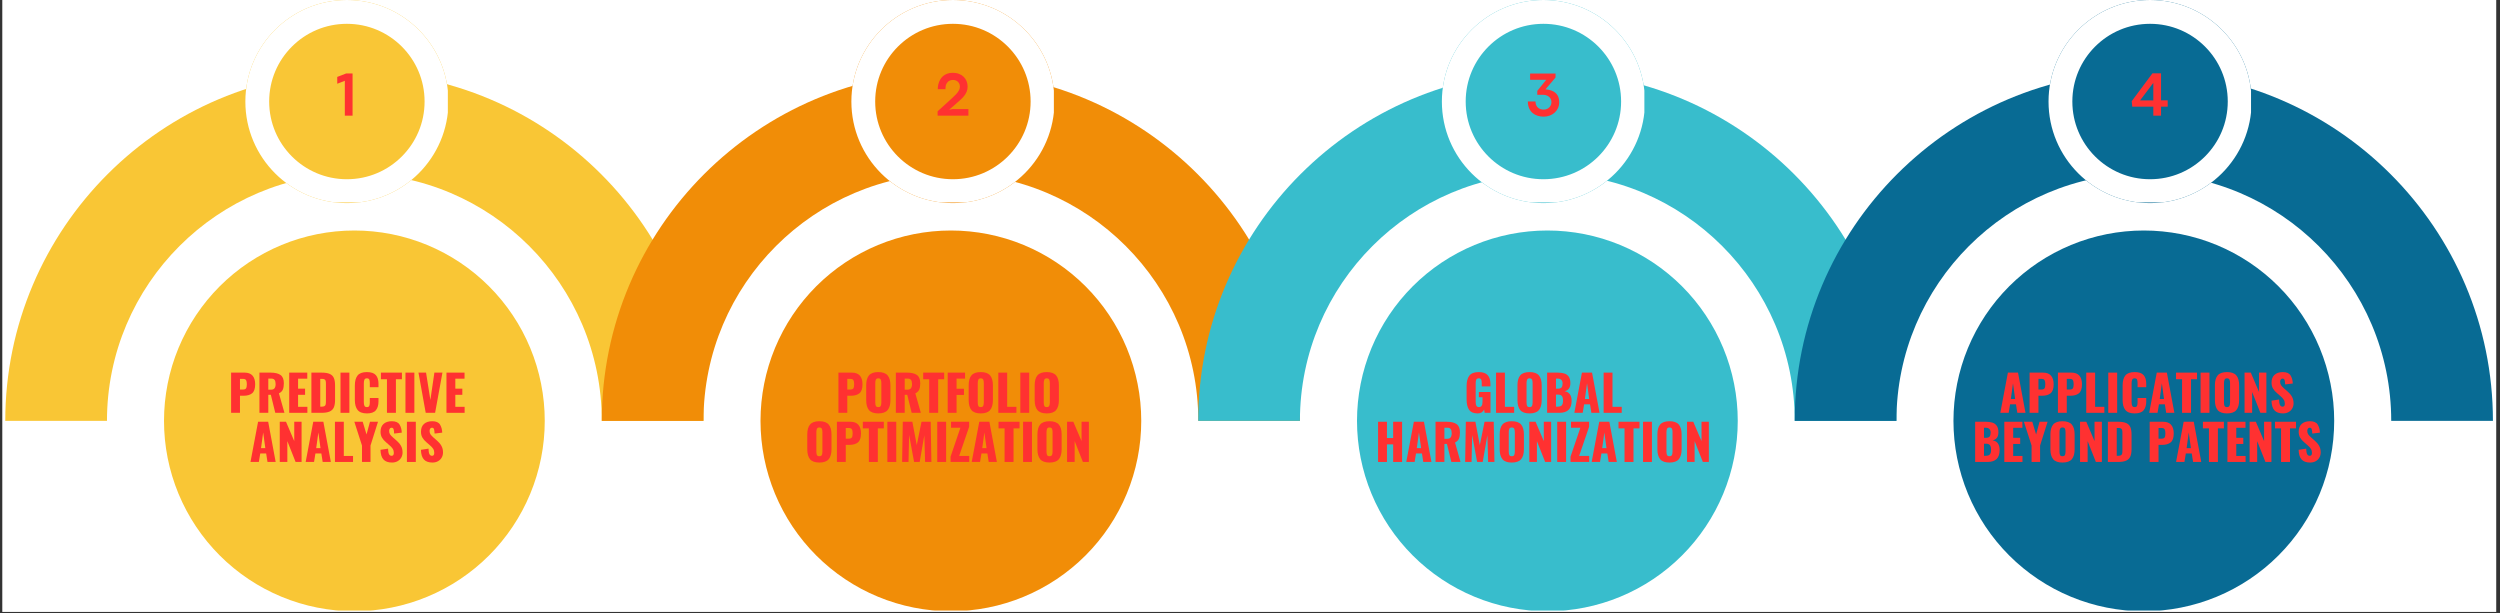
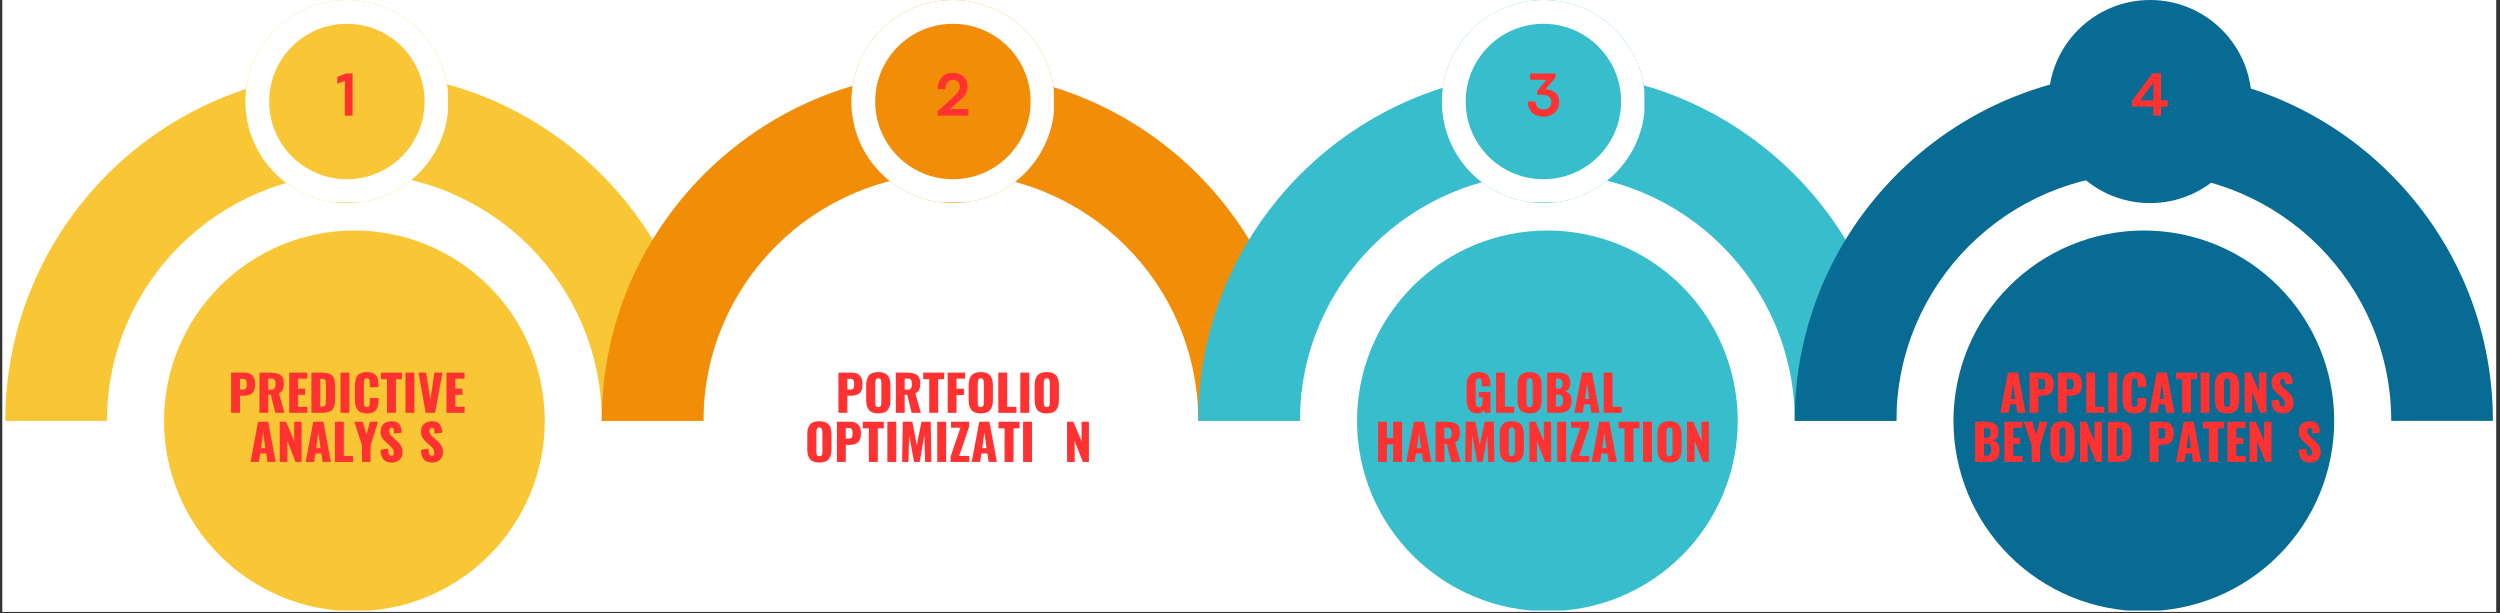
<svg xmlns="http://www.w3.org/2000/svg" width="1675" viewBox="0 0 1256.25 308.25" height="411" preserveAspectRatio="xMidYMid meet">
  <rect x="0" y="0" width="1256.25" height="308.25" fill="#333333" stroke="none" />
  <defs>
    <g />
    <clipPath id="95c274d033">
      <path d="M 1.152 0 L 1254.352 0 L 1254.352 307.5 L 1.152 307.5 Z M 1.152 0 " clip-rule="nonzero" />
    </clipPath>
    <clipPath id="4959d9894e">
      <path d="M 82 115 L 274 115 L 274 306.781 L 82 306.781 Z M 82 115 " clip-rule="nonzero" />
    </clipPath>
    <clipPath id="768d1371ed">
-       <path d="M 382 115 L 574 115 L 574 306.781 L 382 306.781 Z M 382 115 " clip-rule="nonzero" />
-     </clipPath>
+       </clipPath>
    <clipPath id="b0ee98079f">
      <path d="M 681 115 L 874 115 L 874 306.781 L 681 306.781 Z M 681 115 " clip-rule="nonzero" />
    </clipPath>
    <clipPath id="fce4423d44">
      <path d="M 981 115 L 1173 115 L 1173 306.781 L 981 306.781 Z M 981 115 " clip-rule="nonzero" />
    </clipPath>
    <clipPath id="5eec1a37ff">
      <path d="M 123.293 0 L 225.352 0 L 225.352 102.059 L 123.293 102.059 Z M 123.293 0 " clip-rule="nonzero" />
    </clipPath>
    <clipPath id="fa9687b174">
      <path d="M 174.324 0 C 146.141 0 123.293 22.848 123.293 51.031 C 123.293 79.215 146.141 102.059 174.324 102.059 C 202.504 102.059 225.352 79.215 225.352 51.031 C 225.352 22.848 202.504 0 174.324 0 Z M 174.324 0 " clip-rule="nonzero" />
    </clipPath>
    <clipPath id="0d6cb6d9de">
      <path d="M 123.293 0 L 225.043 0 L 225.043 101.754 L 123.293 101.754 Z M 123.293 0 " clip-rule="nonzero" />
    </clipPath>
    <clipPath id="1312876ec1">
      <path d="M 174.32 0 C 146.137 0 123.293 22.848 123.293 51.027 C 123.293 79.211 146.137 102.055 174.32 102.055 C 202.504 102.055 225.348 79.211 225.348 51.027 C 225.348 22.848 202.504 0 174.32 0 Z M 174.32 0 " clip-rule="nonzero" />
    </clipPath>
    <clipPath id="061a0ee576">
      <path d="M 427.816 0 L 529.879 0 L 529.879 102.059 L 427.816 102.059 Z M 427.816 0 " clip-rule="nonzero" />
    </clipPath>
    <clipPath id="27fa8e6ce7">
      <path d="M 478.848 0 C 450.664 0 427.816 22.848 427.816 51.031 C 427.816 79.215 450.664 102.059 478.848 102.059 C 507.031 102.059 529.879 79.215 529.879 51.031 C 529.879 22.848 507.031 0 478.848 0 Z M 478.848 0 " clip-rule="nonzero" />
    </clipPath>
    <clipPath id="4fb653c393">
      <path d="M 427.816 0 L 529.57 0 L 529.57 101.754 L 427.816 101.754 Z M 427.816 0 " clip-rule="nonzero" />
    </clipPath>
    <clipPath id="1ff10574bc">
      <path d="M 478.848 0 C 450.664 0 427.816 22.848 427.816 51.027 C 427.816 79.211 450.664 102.055 478.848 102.055 C 507.027 102.055 529.875 79.211 529.875 51.027 C 529.875 22.848 507.027 0 478.848 0 Z M 478.848 0 " clip-rule="nonzero" />
    </clipPath>
    <clipPath id="dd51e0e26c">
      <path d="M 724.543 0 L 826.602 0 L 826.602 102.059 L 724.543 102.059 Z M 724.543 0 " clip-rule="nonzero" />
    </clipPath>
    <clipPath id="186c67b1bb">
      <path d="M 775.574 0 C 747.391 0 724.543 22.848 724.543 51.031 C 724.543 79.215 747.391 102.059 775.574 102.059 C 803.758 102.059 826.602 79.215 826.602 51.031 C 826.602 22.848 803.758 0 775.574 0 Z M 775.574 0 " clip-rule="nonzero" />
    </clipPath>
    <clipPath id="19d4583360">
      <path d="M 724.543 0 L 826.297 0 L 826.297 101.754 L 724.543 101.754 Z M 724.543 0 " clip-rule="nonzero" />
    </clipPath>
    <clipPath id="45fbef79b6">
      <path d="M 775.57 0 C 747.391 0 724.543 22.848 724.543 51.027 C 724.543 79.211 747.391 102.055 775.57 102.055 C 803.754 102.055 826.598 79.211 826.598 51.027 C 826.598 22.848 803.754 0 775.57 0 Z M 775.57 0 " clip-rule="nonzero" />
    </clipPath>
    <clipPath id="b370b8c0c7">
      <path d="M 1029.387 0 L 1131.445 0 L 1131.445 102.059 L 1029.387 102.059 Z M 1029.387 0 " clip-rule="nonzero" />
    </clipPath>
    <clipPath id="28839d1227">
      <path d="M 1080.418 0 C 1052.234 0 1029.387 22.848 1029.387 51.031 C 1029.387 79.215 1052.234 102.059 1080.418 102.059 C 1108.602 102.059 1131.445 79.215 1131.445 51.031 C 1131.445 22.848 1108.602 0 1080.418 0 Z M 1080.418 0 " clip-rule="nonzero" />
    </clipPath>
    <clipPath id="1a91f4cefa">
      <path d="M 1029.387 0 L 1131.141 0 L 1131.141 101.754 L 1029.387 101.754 Z M 1029.387 0 " clip-rule="nonzero" />
    </clipPath>
    <clipPath id="7fe2f36e9a">
-       <path d="M 1080.414 0 C 1052.234 0 1029.387 22.848 1029.387 51.027 C 1029.387 79.211 1052.234 102.055 1080.414 102.055 C 1108.598 102.055 1131.441 79.211 1131.441 51.027 C 1131.441 22.848 1108.598 0 1080.414 0 Z M 1080.414 0 " clip-rule="nonzero" />
-     </clipPath>
+       </clipPath>
  </defs>
  <g clip-path="url(#95c274d033)">
    <path fill="#ffffff" d="M 1.152 0 L 1254.352 0 L 1254.352 307.5 L 1.152 307.5 Z M 1.152 0 " fill-opacity="1" fill-rule="nonzero" />
  </g>
  <path fill="#f9c635" d="M 353.496 211.488 L 302.395 211.488 C 302.395 142.953 246.637 87.172 178.074 87.172 C 109.512 87.172 53.754 142.926 53.754 211.488 L 2.652 211.488 C 2.652 114.754 81.34 36.066 178.074 36.066 C 274.809 36.066 353.496 114.754 353.496 211.488 Z M 353.496 211.488 " fill-opacity="1" fill-rule="nonzero" />
  <g clip-path="url(#4959d9894e)">
    <path fill="#f9c635" d="M 273.734 211.488 C 273.734 213.055 273.695 214.621 273.621 216.184 C 273.543 217.746 273.43 219.309 273.273 220.867 C 273.121 222.422 272.93 223.977 272.699 225.527 C 272.469 227.074 272.203 228.617 271.898 230.152 C 271.59 231.688 271.25 233.215 270.867 234.734 C 270.488 236.25 270.07 237.762 269.617 239.258 C 269.16 240.758 268.672 242.242 268.145 243.715 C 267.617 245.191 267.051 246.652 266.453 248.098 C 265.855 249.543 265.219 250.973 264.551 252.391 C 263.883 253.805 263.176 255.203 262.441 256.582 C 261.703 257.965 260.93 259.324 260.125 260.668 C 259.32 262.012 258.484 263.336 257.613 264.637 C 256.742 265.938 255.844 267.219 254.91 268.473 C 253.977 269.73 253.016 270.965 252.02 272.176 C 251.027 273.387 250.004 274.57 248.953 275.73 C 247.902 276.891 246.824 278.023 245.715 279.133 C 244.609 280.238 243.477 281.316 242.316 282.371 C 241.156 283.422 239.973 284.441 238.762 285.438 C 237.551 286.43 236.316 287.391 235.059 288.324 C 233.801 289.258 232.523 290.16 231.219 291.027 C 229.918 291.898 228.598 292.734 227.254 293.539 C 225.91 294.344 224.551 295.117 223.168 295.855 C 221.789 296.594 220.391 297.297 218.973 297.965 C 217.559 298.637 216.129 299.27 214.684 299.867 C 213.234 300.469 211.773 301.031 210.301 301.559 C 208.828 302.086 207.34 302.578 205.844 303.031 C 204.344 303.484 202.836 303.902 201.316 304.285 C 199.801 304.664 198.273 305.008 196.738 305.312 C 195.199 305.617 193.66 305.887 192.109 306.113 C 190.562 306.344 189.008 306.535 187.449 306.691 C 185.891 306.844 184.332 306.957 182.77 307.035 C 181.203 307.113 179.641 307.152 178.074 307.152 C 176.508 307.152 174.945 307.113 173.379 307.035 C 171.816 306.957 170.254 306.844 168.699 306.691 C 167.141 306.535 165.586 306.344 164.039 306.113 C 162.488 305.887 160.945 305.617 159.41 305.312 C 157.875 305.008 156.348 304.664 154.828 304.285 C 153.312 303.902 151.805 303.484 150.305 303.031 C 148.805 302.578 147.32 302.086 145.848 301.559 C 144.371 301.031 142.914 300.469 141.465 299.867 C 140.02 299.27 138.59 298.637 137.172 297.965 C 135.758 297.297 134.359 296.594 132.98 295.855 C 131.598 295.117 130.238 294.344 128.895 293.539 C 127.551 292.734 126.23 291.898 124.926 291.027 C 123.625 290.16 122.348 289.258 121.09 288.324 C 119.832 287.391 118.598 286.43 117.387 285.438 C 116.176 284.441 114.992 283.422 113.832 282.371 C 112.672 281.316 111.539 280.238 110.43 279.133 C 109.324 278.023 108.246 276.891 107.191 275.73 C 106.141 274.57 105.121 273.387 104.125 272.176 C 103.133 270.965 102.172 269.73 101.238 268.473 C 100.305 267.219 99.402 265.938 98.535 264.637 C 97.664 263.336 96.828 262.012 96.023 260.668 C 95.219 259.324 94.445 257.965 93.707 256.582 C 92.969 255.203 92.266 253.805 91.598 252.391 C 90.926 250.973 90.293 249.543 89.695 248.098 C 89.094 246.652 88.531 245.191 88.004 243.715 C 87.477 242.242 86.984 240.758 86.531 239.258 C 86.078 237.762 85.66 236.25 85.277 234.734 C 84.898 233.215 84.555 231.688 84.25 230.152 C 83.945 228.617 83.676 227.074 83.449 225.527 C 83.219 223.977 83.027 222.422 82.871 220.867 C 82.719 219.309 82.605 217.746 82.527 216.184 C 82.449 214.621 82.414 213.055 82.414 211.488 C 82.414 209.922 82.449 208.359 82.527 206.797 C 82.605 205.23 82.719 203.672 82.871 202.113 C 83.027 200.555 83.219 199 83.449 197.453 C 83.676 195.902 83.945 194.363 84.25 192.828 C 84.555 191.289 84.898 189.766 85.277 188.246 C 85.66 186.727 86.078 185.219 86.531 183.719 C 86.984 182.223 87.477 180.734 88.004 179.262 C 88.531 177.789 89.094 176.328 89.695 174.883 C 90.293 173.434 90.926 172.004 91.598 170.59 C 92.266 169.172 92.969 167.773 93.707 166.395 C 94.445 165.016 95.219 163.652 96.023 162.309 C 96.828 160.965 97.664 159.645 98.535 158.344 C 99.402 157.039 100.305 155.762 101.238 154.504 C 102.172 153.246 103.133 152.012 104.125 150.801 C 105.121 149.594 106.141 148.406 107.191 147.246 C 108.246 146.086 109.324 144.953 110.43 143.848 C 111.539 142.738 112.672 141.66 113.832 140.609 C 114.992 139.559 116.176 138.535 117.387 137.543 C 118.598 136.547 119.832 135.586 121.09 134.652 C 122.348 133.719 123.625 132.82 124.926 131.949 C 126.23 131.078 127.551 130.242 128.895 129.438 C 130.238 128.633 131.598 127.859 132.98 127.125 C 134.359 126.387 135.758 125.68 137.172 125.012 C 138.59 124.344 140.02 123.707 141.465 123.109 C 142.914 122.512 144.371 121.945 145.848 121.418 C 147.32 120.891 148.805 120.402 150.305 119.945 C 151.805 119.492 153.312 119.074 154.828 118.695 C 156.348 118.312 157.875 117.973 159.41 117.664 C 160.945 117.359 162.488 117.094 164.039 116.863 C 165.586 116.633 167.141 116.441 168.699 116.289 C 170.254 116.137 171.816 116.02 173.379 115.941 C 174.945 115.867 176.508 115.828 178.074 115.828 C 179.641 115.828 181.203 115.867 182.77 115.941 C 184.332 116.02 185.891 116.137 187.449 116.289 C 189.008 116.441 190.562 116.633 192.109 116.863 C 193.66 117.094 195.199 117.359 196.738 117.664 C 198.273 117.973 199.801 118.312 201.316 118.695 C 202.836 119.074 204.344 119.492 205.844 119.945 C 207.34 120.402 208.828 120.891 210.301 121.418 C 211.773 121.945 213.234 122.512 214.684 123.109 C 216.129 123.707 217.559 124.344 218.973 125.012 C 220.391 125.68 221.789 126.387 223.168 127.125 C 224.551 127.859 225.91 128.633 227.254 129.438 C 228.598 130.242 229.918 131.078 231.219 131.949 C 232.523 132.82 233.801 133.719 235.059 134.652 C 236.316 135.586 237.551 136.547 238.762 137.543 C 239.973 138.535 241.156 139.559 242.316 140.609 C 243.477 141.66 244.609 142.738 245.715 143.848 C 246.824 144.953 247.902 146.086 248.953 147.246 C 250.004 148.406 251.027 149.594 252.02 150.801 C 253.016 152.012 253.977 153.246 254.91 154.504 C 255.844 155.762 256.742 157.039 257.613 158.344 C 258.484 159.645 259.32 160.965 260.125 162.309 C 260.93 163.652 261.703 165.016 262.441 166.395 C 263.176 167.773 263.883 169.172 264.551 170.59 C 265.219 172.004 265.855 173.434 266.453 174.883 C 267.051 176.328 267.617 177.789 268.145 179.262 C 268.672 180.734 269.16 182.223 269.617 183.719 C 270.07 185.219 270.488 186.727 270.867 188.246 C 271.25 189.766 271.59 191.289 271.898 192.828 C 272.203 194.363 272.469 195.902 272.699 197.453 C 272.93 199 273.121 200.555 273.273 202.113 C 273.43 203.672 273.543 205.23 273.621 206.797 C 273.695 208.359 273.734 209.922 273.734 211.488 Z M 273.734 211.488 " fill-opacity="1" fill-rule="nonzero" />
  </g>
  <path fill="#f18d07" d="M 653.238 211.488 L 602.133 211.488 C 602.133 142.953 546.379 87.172 477.816 87.172 C 409.25 87.172 353.496 142.926 353.496 211.488 L 302.395 211.488 C 302.395 114.754 381.078 36.066 477.816 36.066 C 574.551 36.066 653.238 114.754 653.238 211.488 Z M 653.238 211.488 " fill-opacity="1" fill-rule="nonzero" />
  <g clip-path="url(#768d1371ed)">
    <path fill="#f18d07" d="M 573.477 211.488 C 573.477 213.055 573.438 214.621 573.359 216.184 C 573.285 217.746 573.168 219.309 573.016 220.867 C 572.863 222.422 572.672 223.977 572.441 225.527 C 572.211 227.074 571.945 228.617 571.637 230.152 C 571.332 231.688 570.988 233.215 570.609 234.734 C 570.23 236.25 569.812 237.762 569.355 239.258 C 568.902 240.758 568.41 242.242 567.883 243.715 C 567.355 245.191 566.793 246.652 566.195 248.098 C 565.594 249.543 564.961 250.973 564.293 252.391 C 563.621 253.805 562.918 255.203 562.18 256.582 C 561.441 257.965 560.672 259.324 559.867 260.668 C 559.062 262.012 558.223 263.336 557.355 264.637 C 556.484 265.938 555.582 267.219 554.652 268.473 C 553.719 269.73 552.754 270.965 551.762 272.176 C 550.77 273.387 549.746 274.57 548.695 275.73 C 547.645 276.891 546.566 278.023 545.457 279.133 C 544.352 280.238 543.219 281.316 542.059 282.371 C 540.898 283.422 539.711 284.441 538.5 285.438 C 537.293 286.43 536.059 287.391 534.801 288.324 C 533.543 289.258 532.262 290.16 530.961 291.027 C 529.66 291.898 528.336 292.734 526.996 293.539 C 525.652 294.344 524.289 295.117 522.91 295.855 C 521.527 296.594 520.129 297.297 518.715 297.965 C 517.301 298.637 515.871 299.27 514.422 299.867 C 512.977 300.469 511.516 301.031 510.043 301.559 C 508.566 302.086 507.082 302.578 505.586 303.031 C 504.086 303.484 502.578 303.902 501.059 304.285 C 499.539 304.664 498.012 305.008 496.477 305.312 C 494.941 305.617 493.398 305.887 491.852 306.113 C 490.305 306.344 488.75 306.535 487.191 306.691 C 485.633 306.844 484.074 306.957 482.508 307.035 C 480.945 307.113 479.379 307.152 477.816 307.152 C 476.25 307.152 474.684 307.113 473.121 307.035 C 471.559 306.957 469.996 306.844 468.438 306.691 C 466.879 306.535 465.328 306.344 463.777 306.113 C 462.23 305.887 460.688 305.617 459.152 305.312 C 457.617 305.008 456.09 304.664 454.57 304.285 C 453.051 303.902 451.543 303.484 450.047 303.031 C 448.547 302.578 447.062 302.086 445.586 301.559 C 444.113 301.031 442.652 300.469 441.207 299.867 C 439.762 299.27 438.328 298.637 436.914 297.965 C 435.5 297.297 434.102 296.594 432.719 295.855 C 431.34 295.117 429.977 294.344 428.637 293.539 C 427.293 292.734 425.969 291.898 424.668 291.027 C 423.367 290.16 422.086 289.258 420.828 288.324 C 419.57 287.391 418.34 286.43 417.129 285.438 C 415.918 284.441 414.734 283.422 413.574 282.371 C 412.414 281.316 411.277 280.238 410.172 279.133 C 409.066 278.023 407.984 276.891 406.934 275.73 C 405.883 274.57 404.859 273.387 403.867 272.176 C 402.875 270.965 401.91 269.73 400.98 268.473 C 400.047 267.219 399.145 265.938 398.273 264.637 C 397.406 263.336 396.566 262.012 395.762 260.668 C 394.957 259.324 394.188 257.965 393.449 256.582 C 392.711 255.203 392.008 253.805 391.34 252.391 C 390.668 250.973 390.035 249.543 389.434 248.098 C 388.836 246.652 388.273 245.191 387.746 243.715 C 387.219 242.242 386.727 240.758 386.273 239.258 C 385.816 237.762 385.402 236.25 385.02 234.734 C 384.641 233.215 384.297 231.688 383.992 230.152 C 383.688 228.617 383.418 227.074 383.188 225.527 C 382.961 223.977 382.766 222.422 382.613 220.867 C 382.461 219.309 382.344 217.746 382.27 216.184 C 382.191 214.621 382.152 213.055 382.152 211.488 C 382.152 209.922 382.191 208.359 382.27 206.797 C 382.344 205.23 382.461 203.672 382.613 202.113 C 382.766 200.555 382.961 199 383.188 197.453 C 383.418 195.902 383.688 194.363 383.992 192.828 C 384.297 191.289 384.641 189.766 385.02 188.246 C 385.402 186.727 385.816 185.219 386.273 183.719 C 386.727 182.223 387.219 180.734 387.746 179.262 C 388.273 177.789 388.836 176.328 389.434 174.883 C 390.035 173.434 390.668 172.004 391.34 170.59 C 392.008 169.172 392.711 167.773 393.449 166.395 C 394.188 165.016 394.957 163.652 395.762 162.309 C 396.566 160.965 397.406 159.645 398.273 158.344 C 399.145 157.039 400.047 155.762 400.98 154.504 C 401.91 153.246 402.875 152.012 403.867 150.801 C 404.859 149.594 405.883 148.406 406.934 147.246 C 407.984 146.086 409.066 144.953 410.172 143.848 C 411.277 142.738 412.414 141.66 413.574 140.609 C 414.734 139.559 415.918 138.535 417.129 137.543 C 418.34 136.547 419.57 135.586 420.828 134.652 C 422.086 133.719 423.367 132.82 424.668 131.949 C 425.969 131.078 427.293 130.242 428.637 129.438 C 429.977 128.633 431.34 127.859 432.719 127.125 C 434.102 126.387 435.5 125.68 436.914 125.012 C 438.328 124.344 439.762 123.707 441.207 123.109 C 442.652 122.512 444.113 121.945 445.586 121.418 C 447.062 120.891 448.547 120.402 450.047 119.945 C 451.543 119.492 453.051 119.074 454.57 118.695 C 456.09 118.312 457.617 117.973 459.152 117.664 C 460.688 117.359 462.23 117.094 463.777 116.863 C 465.328 116.633 466.879 116.441 468.438 116.289 C 469.996 116.137 471.559 116.02 473.121 115.941 C 474.684 115.867 476.25 115.828 477.816 115.828 C 479.379 115.828 480.945 115.867 482.508 115.941 C 484.074 116.02 485.633 116.137 487.191 116.289 C 488.75 116.441 490.305 116.633 491.852 116.863 C 493.398 117.094 494.941 117.359 496.477 117.664 C 498.012 117.973 499.539 118.312 501.059 118.695 C 502.578 119.074 504.086 119.492 505.582 119.945 C 507.082 120.402 508.566 120.891 510.043 121.418 C 511.516 121.945 512.977 122.512 514.422 123.109 C 515.871 123.707 517.301 124.344 518.715 125.012 C 520.129 125.68 521.527 126.387 522.91 127.125 C 524.289 127.859 525.652 128.633 526.996 129.438 C 528.336 130.242 529.66 131.078 530.961 131.949 C 532.262 132.82 533.543 133.719 534.801 134.652 C 536.059 135.586 537.293 136.547 538.5 137.543 C 539.711 138.535 540.898 139.559 542.059 140.609 C 543.219 141.66 544.352 142.738 545.457 143.848 C 546.566 144.953 547.645 146.086 548.695 147.246 C 549.746 148.406 550.77 149.594 551.762 150.801 C 552.754 152.012 553.719 153.246 554.652 154.504 C 555.582 155.762 556.484 157.039 557.355 158.344 C 558.223 159.645 559.062 160.965 559.867 162.309 C 560.672 163.652 561.441 165.016 562.18 166.395 C 562.918 167.773 563.621 169.172 564.293 170.59 C 564.961 172.004 565.594 173.434 566.195 174.883 C 566.793 176.328 567.355 177.789 567.883 179.262 C 568.41 180.734 568.902 182.223 569.355 183.719 C 569.812 185.219 570.23 186.727 570.609 188.246 C 570.988 189.766 571.332 191.289 571.637 192.828 C 571.945 194.363 572.211 195.902 572.441 197.453 C 572.672 199 572.863 200.555 573.016 202.113 C 573.168 203.672 573.285 205.23 573.359 206.797 C 573.438 208.359 573.477 209.922 573.477 211.488 Z M 573.477 211.488 " fill-opacity="1" fill-rule="nonzero" />
  </g>
  <path fill="#38bdcc" d="M 952.953 211.488 L 901.848 211.488 C 901.848 142.953 846.094 87.172 777.531 87.172 C 708.969 87.172 653.211 142.926 653.211 211.488 L 602.109 211.488 C 602.109 114.754 680.797 36.066 777.531 36.066 C 874.266 36.066 952.953 114.754 952.953 211.488 Z M 952.953 211.488 " fill-opacity="1" fill-rule="nonzero" />
  <g clip-path="url(#b0ee98079f)">
    <path fill="#38bdcc" d="M 873.219 211.488 C 873.219 213.055 873.18 214.621 873.102 216.184 C 873.023 217.746 872.91 219.309 872.758 220.867 C 872.602 222.422 872.41 223.977 872.184 225.527 C 871.953 227.074 871.684 228.617 871.379 230.152 C 871.074 231.688 870.73 233.215 870.352 234.734 C 869.969 236.25 869.551 237.762 869.098 239.258 C 868.645 240.758 868.152 242.242 867.625 243.715 C 867.098 245.191 866.535 246.652 865.934 248.098 C 865.336 249.543 864.703 250.973 864.031 252.391 C 863.363 253.805 862.66 255.203 861.922 256.582 C 861.184 257.965 860.414 259.324 859.609 260.668 C 858.801 262.012 857.965 263.336 857.094 264.637 C 856.227 265.938 855.324 267.219 854.391 268.473 C 853.461 269.73 852.496 270.965 851.504 272.176 C 850.512 273.387 849.488 274.57 848.438 275.73 C 847.387 276.891 846.305 278.023 845.199 279.133 C 844.094 280.238 842.957 281.316 841.797 282.371 C 840.637 283.422 839.453 284.441 838.242 285.438 C 837.031 286.43 835.797 287.391 834.543 288.324 C 833.285 289.258 832.004 290.16 830.703 291.027 C 829.402 291.898 828.078 292.734 826.734 293.539 C 825.395 294.344 824.031 295.117 822.652 295.855 C 821.27 296.594 819.871 297.297 818.457 297.965 C 817.043 298.637 815.609 299.27 814.164 299.867 C 812.719 300.469 811.258 301.031 809.785 301.559 C 808.309 302.086 806.824 302.578 805.324 303.031 C 803.828 303.484 802.316 303.902 800.801 304.285 C 799.281 304.664 797.754 305.008 796.219 305.312 C 794.684 305.617 793.141 305.887 791.594 306.113 C 790.043 306.344 788.492 306.535 786.934 306.691 C 785.375 306.844 783.812 306.957 782.25 307.035 C 780.688 307.113 779.121 307.152 777.555 307.152 C 775.992 307.152 774.426 307.113 772.863 307.035 C 771.297 306.957 769.738 306.844 768.18 306.691 C 766.621 306.535 765.066 306.344 763.52 306.113 C 761.973 305.887 760.43 305.617 758.895 305.312 C 757.359 305.008 755.832 304.664 754.312 304.285 C 752.793 303.902 751.285 303.484 749.785 303.031 C 748.289 302.578 746.801 302.086 745.328 301.559 C 743.855 301.031 742.395 300.469 740.949 299.867 C 739.5 299.27 738.07 298.637 736.656 297.965 C 735.238 297.297 733.844 296.594 732.461 295.855 C 731.082 295.117 729.719 294.344 728.375 293.539 C 727.031 292.734 725.711 291.898 724.41 291.027 C 723.105 290.16 721.828 289.258 720.57 288.324 C 719.312 287.391 718.078 286.43 716.867 285.438 C 715.66 284.441 714.473 283.422 713.312 282.371 C 712.152 281.316 711.02 280.238 709.914 279.133 C 708.805 278.023 707.727 276.891 706.676 275.73 C 705.625 274.57 704.602 273.387 703.609 272.176 C 702.617 270.965 701.652 269.73 700.719 268.473 C 699.789 267.219 698.887 265.938 698.016 264.637 C 697.145 263.336 696.309 262.012 695.504 260.668 C 694.699 259.324 693.93 257.965 693.191 256.582 C 692.453 255.203 691.75 253.805 691.078 252.391 C 690.41 250.973 689.773 249.543 689.176 248.098 C 688.578 246.652 688.016 245.191 687.484 243.715 C 686.957 242.242 686.469 240.758 686.012 239.258 C 685.559 237.762 685.141 236.25 684.762 234.734 C 684.383 233.215 684.039 231.688 683.734 230.152 C 683.426 228.617 683.16 227.074 682.93 225.527 C 682.699 223.977 682.508 222.422 682.355 220.867 C 682.203 219.309 682.086 217.746 682.008 216.184 C 681.934 214.621 681.895 213.055 681.895 211.488 C 681.895 209.922 681.934 208.359 682.008 206.797 C 682.086 205.23 682.203 203.672 682.355 202.113 C 682.508 200.555 682.699 199 682.93 197.453 C 683.16 195.902 683.426 194.363 683.734 192.828 C 684.039 191.289 684.383 189.766 684.762 188.246 C 685.141 186.727 685.559 185.219 686.016 183.719 C 686.469 182.223 686.961 180.734 687.488 179.262 C 688.016 177.789 688.578 176.328 689.176 174.883 C 689.773 173.434 690.41 172.004 691.078 170.59 C 691.75 169.172 692.453 167.773 693.191 166.395 C 693.93 165.016 694.699 163.652 695.504 162.309 C 696.309 160.965 697.145 159.645 698.016 158.344 C 698.887 157.039 699.789 155.762 700.719 154.504 C 701.652 153.246 702.617 152.012 703.609 150.801 C 704.602 149.594 705.625 148.406 706.676 147.246 C 707.727 146.086 708.805 144.953 709.914 143.848 C 711.02 142.738 712.152 141.66 713.312 140.609 C 714.473 139.559 715.66 138.535 716.867 137.543 C 718.078 136.547 719.312 135.586 720.57 134.652 C 721.828 133.719 723.105 132.82 724.41 131.949 C 725.711 131.078 727.031 130.242 728.375 129.438 C 729.719 128.633 731.082 127.859 732.461 127.125 C 733.844 126.387 735.238 125.68 736.656 125.012 C 738.07 124.344 739.5 123.707 740.949 123.109 C 742.395 122.512 743.855 121.945 745.328 121.418 C 746.801 120.891 748.289 120.402 749.785 119.945 C 751.285 119.492 752.793 119.074 754.312 118.695 C 755.832 118.312 757.359 117.973 758.895 117.664 C 760.43 117.359 761.969 117.094 763.52 116.863 C 765.066 116.633 766.621 116.441 768.18 116.289 C 769.738 116.137 771.297 116.02 772.863 115.941 C 774.426 115.867 775.992 115.828 777.555 115.828 C 779.121 115.828 780.688 115.867 782.25 115.941 C 783.812 116.02 785.375 116.137 786.934 116.289 C 788.492 116.441 790.043 116.633 791.594 116.863 C 793.141 117.094 794.684 117.359 796.219 117.664 C 797.754 117.973 799.281 118.312 800.801 118.695 C 802.316 119.074 803.828 119.492 805.324 119.945 C 806.824 120.402 808.309 120.891 809.785 121.418 C 811.258 121.945 812.719 122.512 814.164 123.109 C 815.609 123.707 817.043 124.344 818.457 125.012 C 819.871 125.68 821.27 126.387 822.652 127.125 C 824.031 127.859 825.395 128.633 826.734 129.438 C 828.078 130.242 829.402 131.078 830.703 131.949 C 832.004 132.82 833.285 133.719 834.543 134.652 C 835.797 135.586 837.031 136.547 838.242 137.543 C 839.453 138.535 840.637 139.559 841.797 140.609 C 842.957 141.66 844.09 142.738 845.199 143.848 C 846.305 144.953 847.387 146.086 848.438 147.246 C 849.488 148.406 850.512 149.594 851.504 150.801 C 852.496 152.012 853.461 153.246 854.391 154.504 C 855.324 155.762 856.227 157.039 857.094 158.344 C 857.965 159.645 858.801 160.965 859.605 162.309 C 860.414 163.652 861.184 165.016 861.922 166.395 C 862.66 167.773 863.363 169.172 864.031 170.59 C 864.703 172.004 865.336 173.434 865.934 174.883 C 866.535 176.328 867.098 177.789 867.625 179.262 C 868.152 180.734 868.645 182.223 869.098 183.719 C 869.555 185.219 869.969 186.727 870.352 188.246 C 870.73 189.766 871.074 191.289 871.379 192.828 C 871.684 194.363 871.953 195.902 872.184 197.453 C 872.41 199 872.602 200.555 872.758 202.113 C 872.91 203.672 873.023 205.23 873.102 206.797 C 873.18 208.359 873.219 209.922 873.219 211.488 Z M 873.219 211.488 " fill-opacity="1" fill-rule="nonzero" />
  </g>
  <path fill="#086b94" d="M 1252.695 211.488 L 1201.59 211.488 C 1201.59 142.953 1145.836 87.172 1077.273 87.172 C 1008.707 87.172 952.953 142.926 952.953 211.488 L 901.848 211.488 C 901.848 114.754 980.535 36.066 1077.273 36.066 C 1174.008 36.066 1252.695 114.754 1252.695 211.488 Z M 1252.695 211.488 " fill-opacity="1" fill-rule="nonzero" />
  <g clip-path="url(#fce4423d44)">
    <path fill="#086b94" d="M 1172.934 211.488 C 1172.934 213.055 1172.895 214.621 1172.816 216.184 C 1172.742 217.746 1172.625 219.309 1172.473 220.867 C 1172.32 222.422 1172.129 223.977 1171.898 225.527 C 1171.668 227.074 1171.398 228.617 1171.094 230.152 C 1170.789 231.688 1170.445 233.215 1170.066 234.734 C 1169.688 236.25 1169.27 237.762 1168.812 239.258 C 1168.359 240.758 1167.867 242.242 1167.34 243.715 C 1166.812 245.191 1166.25 246.652 1165.652 248.098 C 1165.051 249.543 1164.418 250.973 1163.75 252.391 C 1163.078 253.805 1162.375 255.203 1161.637 256.582 C 1160.898 257.965 1160.129 259.324 1159.324 260.668 C 1158.52 262.012 1157.68 263.336 1156.812 264.637 C 1155.941 265.938 1155.039 267.219 1154.109 268.473 C 1153.176 269.73 1152.211 270.965 1151.219 272.176 C 1150.227 273.387 1149.203 274.57 1148.152 275.73 C 1147.102 276.891 1146.02 278.023 1144.914 279.133 C 1143.809 280.238 1142.672 281.316 1141.516 282.371 C 1140.355 283.422 1139.168 284.441 1137.957 285.438 C 1136.75 286.43 1135.516 287.391 1134.258 288.324 C 1133 289.258 1131.719 290.16 1130.418 291.027 C 1129.117 291.898 1127.793 292.734 1126.453 293.539 C 1125.109 294.344 1123.746 295.117 1122.367 295.855 C 1120.984 296.594 1119.586 297.297 1118.172 297.965 C 1116.758 298.637 1115.324 299.27 1113.879 299.867 C 1112.434 300.469 1110.973 301.031 1109.5 301.559 C 1108.023 302.086 1106.539 302.578 1105.039 303.031 C 1103.543 303.484 1102.035 303.902 1100.516 304.285 C 1098.996 304.664 1097.469 305.008 1095.934 305.312 C 1094.398 305.617 1092.855 305.887 1091.309 306.113 C 1089.758 306.344 1088.207 306.535 1086.648 306.691 C 1085.09 306.844 1083.527 306.957 1081.965 307.035 C 1080.402 307.113 1078.836 307.152 1077.273 307.152 C 1075.707 307.152 1074.141 307.113 1072.578 307.035 C 1071.016 306.957 1069.453 306.844 1067.895 306.691 C 1066.336 306.535 1064.785 306.344 1063.234 306.113 C 1061.688 305.887 1060.145 305.617 1058.609 305.312 C 1057.074 305.008 1055.547 304.664 1054.027 304.285 C 1052.508 303.902 1051 303.484 1049.504 303.031 C 1048.004 302.578 1046.52 302.086 1045.043 301.559 C 1043.57 301.031 1042.109 300.469 1040.664 299.867 C 1039.219 299.27 1037.785 298.637 1036.371 297.965 C 1034.957 297.297 1033.559 296.594 1032.176 295.855 C 1030.797 295.117 1029.434 294.344 1028.09 293.539 C 1026.75 292.734 1025.426 291.898 1024.125 291.027 C 1022.824 290.16 1021.543 289.258 1020.285 288.324 C 1019.027 287.391 1017.793 286.43 1016.586 285.438 C 1015.375 284.441 1014.188 283.422 1013.027 282.371 C 1011.867 281.316 1010.734 280.238 1009.629 279.133 C 1008.523 278.023 1007.441 276.891 1006.391 275.73 C 1005.34 274.57 1004.316 273.387 1003.324 272.176 C 1002.332 270.965 1001.367 269.73 1000.434 268.473 C 999.504 267.219 998.602 265.938 997.73 264.637 C 996.863 263.336 996.023 262.012 995.219 260.668 C 994.414 259.324 993.645 257.965 992.906 256.582 C 992.168 255.203 991.465 253.805 990.793 252.391 C 990.125 250.973 989.492 249.543 988.891 248.098 C 988.293 246.652 987.73 245.191 987.203 243.715 C 986.676 242.242 986.184 240.758 985.73 239.258 C 985.273 237.762 984.855 236.25 984.477 234.734 C 984.098 233.215 983.754 231.688 983.449 230.152 C 983.145 228.617 982.875 227.074 982.645 225.527 C 982.414 223.977 982.223 222.422 982.07 220.867 C 981.918 219.309 981.801 217.746 981.727 216.184 C 981.648 214.621 981.609 213.055 981.609 211.488 C 981.609 209.922 981.648 208.359 981.727 206.797 C 981.801 205.23 981.918 203.672 982.07 202.113 C 982.223 200.555 982.414 199 982.645 197.453 C 982.875 195.902 983.145 194.363 983.449 192.828 C 983.754 191.289 984.098 189.766 984.477 188.246 C 984.855 186.727 985.273 185.219 985.73 183.719 C 986.184 182.223 986.676 180.734 987.203 179.262 C 987.73 177.789 988.293 176.328 988.891 174.883 C 989.492 173.434 990.125 172.004 990.793 170.59 C 991.465 169.172 992.168 167.773 992.906 166.395 C 993.645 165.016 994.414 163.652 995.219 162.309 C 996.023 160.965 996.863 159.645 997.73 158.344 C 998.602 157.039 999.504 155.762 1000.434 154.504 C 1001.367 153.246 1002.332 152.012 1003.324 150.801 C 1004.316 149.594 1005.34 148.406 1006.391 147.246 C 1007.441 146.086 1008.523 144.953 1009.629 143.848 C 1010.734 142.738 1011.867 141.66 1013.027 140.609 C 1014.188 139.559 1015.375 138.535 1016.586 137.543 C 1017.793 136.547 1019.027 135.586 1020.285 134.652 C 1021.543 133.719 1022.824 132.82 1024.125 131.949 C 1025.426 131.078 1026.75 130.242 1028.09 129.438 C 1029.434 128.633 1030.797 127.859 1032.176 127.125 C 1033.559 126.387 1034.957 125.68 1036.371 125.012 C 1037.785 124.344 1039.219 123.707 1040.664 123.109 C 1042.109 122.512 1043.57 121.945 1045.043 121.418 C 1046.52 120.891 1048.004 120.402 1049.504 119.945 C 1051 119.492 1052.508 119.074 1054.027 118.695 C 1055.547 118.312 1057.074 117.973 1058.609 117.664 C 1060.145 117.359 1061.688 117.094 1063.234 116.863 C 1064.785 116.633 1066.336 116.441 1067.895 116.289 C 1069.453 116.137 1071.016 116.02 1072.578 115.941 C 1074.141 115.867 1075.707 115.828 1077.273 115.828 C 1078.836 115.828 1080.402 115.867 1081.965 115.941 C 1083.527 116.02 1085.09 116.137 1086.648 116.289 C 1088.207 116.441 1089.758 116.633 1091.309 116.863 C 1092.855 117.094 1094.398 117.359 1095.934 117.664 C 1097.469 117.973 1098.996 118.312 1100.516 118.695 C 1102.035 119.074 1103.543 119.492 1105.039 119.945 C 1106.539 120.402 1108.023 120.891 1109.5 121.418 C 1110.973 121.945 1112.434 122.512 1113.879 123.109 C 1115.324 123.707 1116.758 124.344 1118.172 125.012 C 1119.586 125.68 1120.984 126.387 1122.367 127.125 C 1123.746 127.859 1125.109 128.633 1126.453 129.438 C 1127.793 130.242 1129.117 131.078 1130.418 131.949 C 1131.719 132.82 1133 133.719 1134.258 134.652 C 1135.516 135.586 1136.75 136.547 1137.957 137.543 C 1139.168 138.535 1140.355 139.559 1141.516 140.609 C 1142.676 141.66 1143.809 142.738 1144.914 143.848 C 1146.02 144.953 1147.102 146.086 1148.152 147.246 C 1149.203 148.406 1150.227 149.594 1151.219 150.801 C 1152.211 152.012 1153.176 153.246 1154.109 154.504 C 1155.039 155.762 1155.941 157.039 1156.812 158.344 C 1157.68 159.645 1158.52 160.965 1159.324 162.309 C 1160.129 163.652 1160.898 165.016 1161.637 166.395 C 1162.375 167.773 1163.078 169.172 1163.75 170.59 C 1164.418 172.004 1165.051 173.434 1165.652 174.883 C 1166.25 176.328 1166.812 177.789 1167.34 179.262 C 1167.867 180.734 1168.359 182.223 1168.812 183.719 C 1169.27 185.219 1169.688 186.727 1170.066 188.246 C 1170.445 189.766 1170.789 191.289 1171.094 192.828 C 1171.398 194.363 1171.668 195.902 1171.898 197.453 C 1172.129 199 1172.32 200.555 1172.473 202.113 C 1172.625 203.672 1172.742 205.23 1172.816 206.797 C 1172.895 208.359 1172.934 209.922 1172.934 211.488 Z M 1172.934 211.488 " fill-opacity="1" fill-rule="nonzero" />
  </g>
  <g clip-path="url(#5eec1a37ff)">
    <g clip-path="url(#fa9687b174)">
      <path fill="#f9c636" d="M 123.293 0 L 225.352 0 L 225.352 102.059 L 123.293 102.059 Z M 123.293 0 " fill-opacity="1" fill-rule="nonzero" />
    </g>
  </g>
  <g clip-path="url(#0d6cb6d9de)">
    <g clip-path="url(#1312876ec1)">
      <path stroke-linecap="butt" transform="matrix(0.748, 0, 0, 0.748, 123.292, 0)" fill="none" stroke-linejoin="miter" d="M 68.203 -0 C 30.533 -0 0.001 30.538 0.001 68.202 C 0.001 105.872 30.533 136.404 68.203 136.404 C 105.872 136.404 136.405 105.872 136.405 68.202 C 136.405 30.538 105.872 -0 68.203 -0 Z M 68.203 -0 " stroke="#ffffff" stroke-width="32" stroke-opacity="1" stroke-miterlimit="4" />
    </g>
  </g>
  <g clip-path="url(#061a0ee576)">
    <g clip-path="url(#27fa8e6ce7)">
      <path fill="#f18d07" d="M 427.816 0 L 529.879 0 L 529.879 102.059 L 427.816 102.059 Z M 427.816 0 " fill-opacity="1" fill-rule="nonzero" />
    </g>
  </g>
  <g clip-path="url(#4fb653c393)">
    <g clip-path="url(#1ff10574bc)">
      <path stroke-linecap="butt" transform="matrix(0.748, 0, 0, 0.748, 427.818, 0)" fill="none" stroke-linejoin="miter" d="M 68.206 -0 C 30.536 -0 -0.002 30.538 -0.002 68.202 C -0.002 105.872 30.536 136.404 68.206 136.404 C 105.87 136.404 136.408 105.872 136.408 68.202 C 136.408 30.538 105.87 -0 68.206 -0 Z M 68.206 -0 " stroke="#ffffff" stroke-width="32" stroke-opacity="1" stroke-miterlimit="4" />
    </g>
  </g>
  <g clip-path="url(#dd51e0e26c)">
    <g clip-path="url(#186c67b1bb)">
      <path fill="#38bdcc" d="M 724.543 0 L 826.602 0 L 826.602 102.059 L 724.543 102.059 Z M 724.543 0 " fill-opacity="1" fill-rule="nonzero" />
    </g>
  </g>
  <g clip-path="url(#19d4583360)">
    <g clip-path="url(#45fbef79b6)">
      <path stroke-linecap="butt" transform="matrix(0.748, 0, 0, 0.748, 724.543, 0)" fill="none" stroke-linejoin="miter" d="M 68.202 -0 C 30.538 -0 -0 30.538 -0 68.202 C -0 105.872 30.538 136.404 68.202 136.404 C 105.872 136.404 136.404 105.872 136.404 68.202 C 136.404 30.538 105.872 -0 68.202 -0 Z M 68.202 -0 " stroke="#ffffff" stroke-width="32" stroke-opacity="1" stroke-miterlimit="4" />
    </g>
  </g>
  <g clip-path="url(#b370b8c0c7)">
    <g clip-path="url(#28839d1227)">
      <path fill="#086b94" d="M 1029.387 0 L 1131.445 0 L 1131.445 102.059 L 1029.387 102.059 Z M 1029.387 0 " fill-opacity="1" fill-rule="nonzero" />
    </g>
  </g>
  <g clip-path="url(#1a91f4cefa)">
    <g clip-path="url(#7fe2f36e9a)">
      <path stroke-linecap="butt" transform="matrix(0.748, 0, 0, 0.748, 1029.387, 0)" fill="none" stroke-linejoin="miter" d="M 68.202 -0 C 30.538 -0 0 30.538 0 68.202 C 0 105.872 30.538 136.404 68.202 136.404 C 105.872 136.404 136.404 105.872 136.404 68.202 C 136.404 30.538 105.872 -0 68.202 -0 Z M 68.202 -0 " stroke="#ffffff" stroke-width="32" stroke-opacity="1" stroke-miterlimit="4" />
    </g>
  </g>
  <g fill="#ff3131" fill-opacity="1">
    <g transform="translate(168.944, 58.138)">
      <g>
        <path d="M 8.219 0 L 4.328 0 L 4.328 -17.547 L 0.531 -16.062 L 0.516 -19.484 L 4.984 -21.219 L 8.219 -21.219 Z M 8.219 0 " />
      </g>
    </g>
  </g>
  <g fill="#ff3131" fill-opacity="1">
    <g transform="translate(470.056, 58.138)">
      <g>
        <path d="M 16.562 0 L 1.094 0 L 1.094 -2.219 L 8.031 -8.516 C 8.926 -9.316 9.688 -10.051 10.312 -10.719 C 10.945 -11.395 11.438 -12.047 11.781 -12.672 C 12.125 -13.297 12.297 -13.945 12.297 -14.625 C 12.297 -15.281 12.145 -15.859 11.844 -16.359 C 11.551 -16.867 11.141 -17.266 10.609 -17.547 C 10.086 -17.836 9.492 -17.984 8.828 -17.984 C 8.16 -17.984 7.535 -17.832 6.953 -17.531 C 6.379 -17.227 5.91 -16.738 5.547 -16.062 C 5.191 -15.383 5.016 -14.473 5.016 -13.328 L 1.172 -13.328 C 1.172 -14.148 1.258 -14.957 1.438 -15.75 C 1.625 -16.539 1.91 -17.285 2.297 -17.984 C 2.68 -18.691 3.172 -19.312 3.766 -19.844 C 4.359 -20.375 5.066 -20.789 5.891 -21.094 C 6.711 -21.406 7.66 -21.562 8.734 -21.562 C 9.891 -21.562 10.926 -21.379 11.844 -21.016 C 12.77 -20.66 13.555 -20.164 14.203 -19.531 C 14.848 -18.895 15.336 -18.156 15.672 -17.312 C 16.004 -16.469 16.172 -15.57 16.172 -14.625 C 16.172 -13.695 16.004 -12.828 15.672 -12.016 C 15.336 -11.211 14.863 -10.445 14.25 -9.719 C 13.645 -8.988 12.926 -8.266 12.094 -7.547 L 6.875 -2.984 L 8.625 -3.344 L 16.562 -3.344 Z M 16.562 0 " />
      </g>
    </g>
  </g>
  <g fill="#ff3131" fill-opacity="1">
    <g transform="translate(766.874, 58.138)">
      <g>
        <path d="M 8.797 0.484 C 7.797 0.484 6.82 0.344 5.875 0.062 C 4.938 -0.219 4.094 -0.66 3.344 -1.266 C 2.602 -1.867 2.008 -2.656 1.562 -3.625 C 1.113 -4.594 0.879 -5.766 0.859 -7.141 L 4.703 -7.141 C 4.723 -6.359 4.859 -5.703 5.109 -5.172 C 5.367 -4.648 5.703 -4.234 6.109 -3.922 C 6.516 -3.609 6.957 -3.383 7.438 -3.25 C 7.926 -3.125 8.41 -3.062 8.891 -3.062 C 9.578 -3.062 10.211 -3.223 10.797 -3.547 C 11.379 -3.867 11.848 -4.316 12.203 -4.891 C 12.555 -5.461 12.734 -6.113 12.734 -6.844 C 12.734 -7.531 12.555 -8.148 12.203 -8.703 C 11.859 -9.266 11.359 -9.707 10.703 -10.031 C 10.055 -10.352 9.285 -10.516 8.391 -10.516 L 5.609 -10.516 L 5.609 -12.469 L 10.062 -17.984 L 10.094 -18.047 L 2 -18.047 L 2 -21.203 L 14.781 -21.203 L 14.781 -19.172 L 9.844 -13.406 L 9.734 -13.25 C 11.117 -13.133 12.328 -12.836 13.359 -12.359 C 14.391 -11.879 15.191 -11.18 15.766 -10.266 C 16.336 -9.348 16.625 -8.172 16.625 -6.734 C 16.625 -5.711 16.43 -4.766 16.047 -3.891 C 15.66 -3.016 15.109 -2.25 14.391 -1.594 C 13.68 -0.938 12.848 -0.426 11.891 -0.062 C 10.941 0.301 9.91 0.484 8.797 0.484 Z M 8.797 0.484 " />
      </g>
    </g>
  </g>
  <g fill="#ff3131" fill-opacity="1">
    <g transform="translate(1071.017, 58.138)">
      <g>
        <path d="M 14.906 0 L 11.016 0 L 11.016 -4.531 L 0.438 -4.531 L 0.172 -7.297 L 10.578 -21.297 L 14.906 -21.297 L 14.906 -7.734 L 18.25 -7.734 L 18.25 -4.531 L 14.906 -4.531 Z M 11.016 -16.469 L 4.375 -7.688 L 11.016 -7.703 Z M 11.016 -16.469 " />
      </g>
    </g>
  </g>
  <g fill="#ff3131" fill-opacity="1">
    <g transform="translate(1004.627, 207.443)">
      <g>
        <path d="M 4.344 -20.203 L 9.422 -20.203 L 13.188 0 L 9.078 0 L 8.406 -4.266 L 5.438 -4.266 L 4.734 0 L 0.531 0 Z M 7.984 -6.938 L 6.906 -14.812 L 5.828 -6.938 Z M 7.984 -6.938 " />
      </g>
    </g>
  </g>
  <g fill="#ff3131" fill-opacity="1">
    <g transform="translate(1018.366, 207.443)">
      <g>
        <path d="M 1.5 -20.203 L 8.281 -20.203 C 10.062 -20.203 11.391 -19.695 12.266 -18.688 C 13.148 -17.688 13.594 -16.238 13.594 -14.344 C 13.594 -12.176 13.082 -10.672 12.062 -9.828 C 11.039 -8.992 9.602 -8.578 7.75 -8.578 L 5.953 -8.578 L 5.953 0 L 1.5 0 Z M 7.453 -11.703 C 8.234 -11.703 8.754 -11.906 9.016 -12.312 C 9.273 -12.727 9.406 -13.426 9.406 -14.406 C 9.406 -15.312 9.281 -15.977 9.031 -16.406 C 8.781 -16.844 8.25 -17.062 7.438 -17.062 L 5.953 -17.062 L 5.953 -11.703 Z M 7.453 -11.703 " />
      </g>
    </g>
  </g>
  <g fill="#ff3131" fill-opacity="1">
    <g transform="translate(1032.604, 207.443)">
      <g>
        <path d="M 1.5 -20.203 L 8.281 -20.203 C 10.062 -20.203 11.391 -19.695 12.266 -18.688 C 13.148 -17.688 13.594 -16.238 13.594 -14.344 C 13.594 -12.176 13.082 -10.672 12.062 -9.828 C 11.039 -8.992 9.602 -8.578 7.75 -8.578 L 5.953 -8.578 L 5.953 0 L 1.5 0 Z M 7.453 -11.703 C 8.234 -11.703 8.754 -11.906 9.016 -12.312 C 9.273 -12.727 9.406 -13.426 9.406 -14.406 C 9.406 -15.312 9.281 -15.977 9.031 -16.406 C 8.781 -16.844 8.25 -17.062 7.438 -17.062 L 5.953 -17.062 L 5.953 -11.703 Z M 7.453 -11.703 " />
      </g>
    </g>
  </g>
  <g fill="#ff3131" fill-opacity="1">
    <g transform="translate(1046.842, 207.443)">
      <g>
        <path d="M 1.5 -20.203 L 5.953 -20.203 L 5.953 -3.016 L 10.594 -3.016 L 10.594 0 L 1.5 0 Z M 1.5 -20.203 " />
      </g>
    </g>
  </g>
  <g fill="#ff3131" fill-opacity="1">
    <g transform="translate(1057.889, 207.443)">
      <g>
        <path d="M 1.516 -20.203 L 5.984 -20.203 L 5.984 0 L 1.516 0 Z M 1.516 -20.203 " />
      </g>
    </g>
  </g>
  <g fill="#ff3131" fill-opacity="1">
    <g transform="translate(1065.394, 207.443)">
      <g>
        <path d="M 7.281 0.297 C 5.082 0.297 3.52 -0.281 2.594 -1.438 C 1.676 -2.594 1.219 -4.258 1.219 -6.438 L 1.219 -13.719 C 1.219 -15.945 1.676 -17.629 2.594 -18.766 C 3.508 -19.898 5.07 -20.469 7.281 -20.469 C 9.395 -20.469 10.891 -19.961 11.766 -18.953 C 12.648 -17.941 13.094 -16.504 13.094 -14.641 L 13.094 -12.891 L 8.734 -12.891 L 8.734 -14.906 C 8.734 -15.688 8.648 -16.285 8.484 -16.703 C 8.316 -17.117 7.914 -17.328 7.281 -17.328 C 6.645 -17.328 6.227 -17.109 6.031 -16.672 C 5.832 -16.234 5.734 -15.625 5.734 -14.844 L 5.734 -5.344 C 5.734 -4.539 5.836 -3.926 6.047 -3.5 C 6.254 -3.082 6.664 -2.875 7.281 -2.875 C 7.895 -2.875 8.289 -3.082 8.469 -3.5 C 8.645 -3.926 8.734 -4.539 8.734 -5.344 L 8.734 -7.453 L 13.094 -7.453 L 13.094 -5.703 C 13.094 -3.816 12.648 -2.344 11.766 -1.281 C 10.891 -0.227 9.395 0.297 7.281 0.297 Z M 7.281 0.297 " />
      </g>
    </g>
  </g>
  <g fill="#ff3131" fill-opacity="1">
    <g transform="translate(1079.433, 207.443)">
      <g>
        <path d="M 4.344 -20.203 L 9.422 -20.203 L 13.188 0 L 9.078 0 L 8.406 -4.266 L 5.438 -4.266 L 4.734 0 L 0.531 0 Z M 7.984 -6.938 L 6.906 -14.812 L 5.828 -6.938 Z M 7.984 -6.938 " />
      </g>
    </g>
  </g>
  <g fill="#ff3131" fill-opacity="1">
    <g transform="translate(1093.172, 207.443)">
      <g>
        <path d="M 3.312 -16.875 L 0.281 -16.875 L 0.281 -20.203 L 10.828 -20.203 L 10.828 -16.875 L 7.812 -16.875 L 7.812 0 L 3.312 0 Z M 3.312 -16.875 " />
      </g>
    </g>
  </g>
  <g fill="#ff3131" fill-opacity="1">
    <g transform="translate(1104.269, 207.443)">
      <g>
        <path d="M 1.516 -20.203 L 5.984 -20.203 L 5.984 0 L 1.516 0 Z M 1.516 -20.203 " />
      </g>
    </g>
  </g>
  <g fill="#ff3131" fill-opacity="1">
    <g transform="translate(1111.774, 207.443)">
      <g>
        <path d="M 7.281 0.297 C 5.102 0.297 3.547 -0.258 2.609 -1.375 C 1.68 -2.5 1.219 -4.16 1.219 -6.359 L 1.219 -13.859 C 1.219 -16.055 1.68 -17.707 2.609 -18.812 C 3.547 -19.914 5.102 -20.469 7.281 -20.469 C 9.477 -20.469 11.047 -19.91 11.984 -18.797 C 12.922 -17.68 13.391 -16.035 13.391 -13.859 L 13.391 -6.359 C 13.391 -4.16 12.922 -2.5 11.984 -1.375 C 11.047 -0.258 9.477 0.297 7.281 0.297 Z M 7.281 -2.875 C 7.914 -2.875 8.332 -3.082 8.531 -3.5 C 8.727 -3.926 8.828 -4.504 8.828 -5.234 L 8.828 -14.969 C 8.828 -15.707 8.727 -16.285 8.531 -16.703 C 8.332 -17.117 7.914 -17.328 7.281 -17.328 C 6.688 -17.328 6.285 -17.113 6.078 -16.688 C 5.879 -16.27 5.781 -15.695 5.781 -14.969 L 5.781 -5.234 C 5.781 -4.504 5.867 -3.926 6.047 -3.5 C 6.234 -3.082 6.645 -2.875 7.281 -2.875 Z M 7.281 -2.875 " />
      </g>
    </g>
  </g>
  <g fill="#ff3131" fill-opacity="1">
    <g transform="translate(1126.386, 207.443)">
      <g>
        <path d="M 1.5 -20.203 L 4.641 -20.203 L 8.781 -10.469 L 8.781 -20.203 L 12.469 -20.203 L 12.469 0 L 9.453 0 L 5.312 -10.469 L 5.312 0 L 1.5 0 Z M 1.5 -20.203 " />
      </g>
    </g>
  </g>
  <g fill="#ff3131" fill-opacity="1">
    <g transform="translate(1140.375, 207.443)">
      <g>
        <path d="M 6.859 0.297 C 4.93 0.297 3.492 -0.211 2.547 -1.234 C 1.609 -2.254 1.109 -3.879 1.047 -6.109 L 4.859 -6.688 C 4.879 -5.406 5.035 -4.484 5.328 -3.922 C 5.617 -3.367 6.055 -3.094 6.641 -3.094 C 7.379 -3.094 7.75 -3.582 7.75 -4.562 C 7.75 -5.344 7.57 -6.016 7.219 -6.578 C 6.863 -7.148 6.301 -7.758 5.531 -8.406 L 3.797 -9.922 C 2.93 -10.648 2.258 -11.426 1.781 -12.25 C 1.312 -13.07 1.078 -14.051 1.078 -15.188 C 1.078 -16.883 1.578 -18.188 2.578 -19.094 C 3.586 -20.008 4.973 -20.469 6.734 -20.469 C 8.641 -20.469 9.938 -19.91 10.625 -18.797 C 11.32 -17.68 11.695 -16.328 11.75 -14.734 L 7.906 -14.266 C 7.875 -15.305 7.773 -16.055 7.609 -16.516 C 7.453 -16.973 7.109 -17.203 6.578 -17.203 C 6.203 -17.203 5.91 -17.039 5.703 -16.719 C 5.492 -16.395 5.391 -16.035 5.391 -15.641 C 5.391 -14.953 5.539 -14.375 5.844 -13.906 C 6.156 -13.445 6.648 -12.914 7.328 -12.312 L 9 -10.844 C 10 -10 10.77 -9.102 11.312 -8.156 C 11.863 -7.207 12.141 -6.082 12.141 -4.781 C 12.141 -3.832 11.922 -2.973 11.484 -2.203 C 11.047 -1.43 10.426 -0.82 9.625 -0.375 C 8.82 0.07 7.898 0.297 6.859 0.297 Z M 6.859 0.297 " />
      </g>
    </g>
  </g>
  <g fill="#ff3131" fill-opacity="1">
    <g transform="translate(991.008, 232.133)">
      <g>
        <path d="M 1.5 -20.203 L 6.766 -20.203 C 8.078 -20.203 9.191 -20.062 10.109 -19.781 C 11.035 -19.508 11.781 -18.984 12.344 -18.203 C 12.906 -17.422 13.188 -16.32 13.188 -14.906 C 13.188 -13.707 12.926 -12.773 12.406 -12.109 C 11.895 -11.453 11.164 -11.031 10.219 -10.844 C 11.383 -10.695 12.273 -10.207 12.891 -9.375 C 13.504 -8.539 13.812 -7.41 13.812 -5.984 C 13.812 -1.992 11.773 0 7.703 0 L 1.5 0 Z M 6.828 -12.125 C 7.773 -12.125 8.422 -12.336 8.766 -12.766 C 9.109 -13.203 9.281 -13.875 9.281 -14.781 C 9.281 -15.582 9.062 -16.188 8.625 -16.594 C 8.195 -17 7.566 -17.203 6.734 -17.203 L 5.953 -17.203 L 5.953 -12.125 Z M 6.906 -3.109 C 7.852 -3.109 8.52 -3.344 8.906 -3.812 C 9.301 -4.289 9.5 -5.039 9.5 -6.062 C 9.5 -7.207 9.301 -8.008 8.906 -8.469 C 8.52 -8.938 7.844 -9.172 6.875 -9.172 L 5.953 -9.172 L 5.953 -3.109 Z M 6.906 -3.109 " />
      </g>
    </g>
  </g>
  <g fill="#ff3131" fill-opacity="1">
    <g transform="translate(1005.67, 232.133)">
      <g>
        <path d="M 1.5 -20.203 L 10.578 -20.203 L 10.578 -17.156 L 5.953 -17.156 L 5.953 -12.141 L 9.469 -12.141 L 9.469 -9.047 L 5.953 -9.047 L 5.953 -3.016 L 10.625 -3.016 L 10.625 0 L 1.5 0 Z M 1.5 -20.203 " />
      </g>
    </g>
  </g>
  <g fill="#ff3131" fill-opacity="1">
    <g transform="translate(1016.816, 232.133)">
      <g>
        <path d="M 4.047 -8.25 L 0.203 -20.203 L 4.406 -20.203 L 6.328 -13.812 L 8.062 -20.203 L 12.094 -20.203 L 8.328 -8.25 L 8.328 0 L 4.047 0 Z M 4.047 -8.25 " />
      </g>
    </g>
  </g>
  <g fill="#ff3131" fill-opacity="1">
    <g transform="translate(1029.109, 232.133)">
      <g>
        <path d="M 7.281 0.297 C 5.102 0.297 3.547 -0.258 2.609 -1.375 C 1.68 -2.5 1.219 -4.16 1.219 -6.359 L 1.219 -13.859 C 1.219 -16.055 1.68 -17.707 2.609 -18.812 C 3.547 -19.914 5.102 -20.469 7.281 -20.469 C 9.477 -20.469 11.047 -19.91 11.984 -18.797 C 12.922 -17.68 13.391 -16.035 13.391 -13.859 L 13.391 -6.359 C 13.391 -4.16 12.922 -2.5 11.984 -1.375 C 11.047 -0.258 9.477 0.297 7.281 0.297 Z M 7.281 -2.875 C 7.914 -2.875 8.332 -3.082 8.531 -3.5 C 8.727 -3.926 8.828 -4.504 8.828 -5.234 L 8.828 -14.969 C 8.828 -15.707 8.727 -16.285 8.531 -16.703 C 8.332 -17.117 7.914 -17.328 7.281 -17.328 C 6.688 -17.328 6.285 -17.113 6.078 -16.688 C 5.879 -16.27 5.781 -15.695 5.781 -14.969 L 5.781 -5.234 C 5.781 -4.504 5.867 -3.926 6.047 -3.5 C 6.234 -3.082 6.645 -2.875 7.281 -2.875 Z M 7.281 -2.875 " />
      </g>
    </g>
  </g>
  <g fill="#ff3131" fill-opacity="1">
    <g transform="translate(1043.721, 232.133)">
      <g>
        <path d="M 1.5 -20.203 L 4.641 -20.203 L 8.781 -10.469 L 8.781 -20.203 L 12.469 -20.203 L 12.469 0 L 9.453 0 L 5.312 -10.469 L 5.312 0 L 1.5 0 Z M 1.5 -20.203 " />
      </g>
    </g>
  </g>
  <g fill="#ff3131" fill-opacity="1">
    <g transform="translate(1057.71, 232.133)">
      <g>
        <path d="M 1.5 -20.203 L 6.609 -20.203 C 8.359 -20.203 9.723 -19.984 10.703 -19.547 C 11.68 -19.117 12.375 -18.441 12.781 -17.516 C 13.188 -16.598 13.391 -15.363 13.391 -13.812 L 13.391 -6.484 C 13.391 -4.922 13.188 -3.672 12.781 -2.734 C 12.375 -1.805 11.68 -1.117 10.703 -0.672 C 9.734 -0.223 8.383 0 6.656 0 L 1.5 0 Z M 6.656 -3.094 C 7.301 -3.094 7.773 -3.188 8.078 -3.375 C 8.391 -3.57 8.586 -3.848 8.672 -4.203 C 8.754 -4.555 8.797 -5.082 8.797 -5.781 L 8.797 -14.594 C 8.797 -15.238 8.75 -15.727 8.656 -16.062 C 8.57 -16.406 8.375 -16.66 8.062 -16.828 C 7.758 -16.992 7.285 -17.078 6.641 -17.078 L 5.953 -17.078 L 5.953 -3.094 Z M 6.656 -3.094 " />
      </g>
    </g>
  </g>
  <g fill="#ff3131" fill-opacity="1">
    <g transform="translate(1072.322, 232.133)">
      <g />
    </g>
  </g>
  <g fill="#ff3131" fill-opacity="1">
    <g transform="translate(1078.705, 232.133)">
      <g>
        <path d="M 1.5 -20.203 L 8.281 -20.203 C 10.062 -20.203 11.391 -19.695 12.266 -18.688 C 13.148 -17.688 13.594 -16.238 13.594 -14.344 C 13.594 -12.176 13.082 -10.672 12.062 -9.828 C 11.039 -8.992 9.602 -8.578 7.75 -8.578 L 5.953 -8.578 L 5.953 0 L 1.5 0 Z M 7.453 -11.703 C 8.234 -11.703 8.754 -11.906 9.016 -12.312 C 9.273 -12.727 9.406 -13.426 9.406 -14.406 C 9.406 -15.312 9.281 -15.977 9.031 -16.406 C 8.781 -16.844 8.25 -17.062 7.438 -17.062 L 5.953 -17.062 L 5.953 -11.703 Z M 7.453 -11.703 " />
      </g>
    </g>
  </g>
  <g fill="#ff3131" fill-opacity="1">
    <g transform="translate(1092.943, 232.133)">
      <g>
        <path d="M 4.344 -20.203 L 9.422 -20.203 L 13.188 0 L 9.078 0 L 8.406 -4.266 L 5.438 -4.266 L 4.734 0 L 0.531 0 Z M 7.984 -6.938 L 6.906 -14.812 L 5.828 -6.938 Z M 7.984 -6.938 " />
      </g>
    </g>
  </g>
  <g fill="#ff3131" fill-opacity="1">
    <g transform="translate(1106.683, 232.133)">
      <g>
        <path d="M 3.312 -16.875 L 0.281 -16.875 L 0.281 -20.203 L 10.828 -20.203 L 10.828 -16.875 L 7.812 -16.875 L 7.812 0 L 3.312 0 Z M 3.312 -16.875 " />
      </g>
    </g>
  </g>
  <g fill="#ff3131" fill-opacity="1">
    <g transform="translate(1117.779, 232.133)">
      <g>
        <path d="M 1.5 -20.203 L 10.578 -20.203 L 10.578 -17.156 L 5.953 -17.156 L 5.953 -12.141 L 9.469 -12.141 L 9.469 -9.047 L 5.953 -9.047 L 5.953 -3.016 L 10.625 -3.016 L 10.625 0 L 1.5 0 Z M 1.5 -20.203 " />
      </g>
    </g>
  </g>
  <g fill="#ff3131" fill-opacity="1">
    <g transform="translate(1128.925, 232.133)">
      <g>
        <path d="M 1.5 -20.203 L 4.641 -20.203 L 8.781 -10.469 L 8.781 -20.203 L 12.469 -20.203 L 12.469 0 L 9.453 0 L 5.312 -10.469 L 5.312 0 L 1.5 0 Z M 1.5 -20.203 " />
      </g>
    </g>
  </g>
  <g fill="#ff3131" fill-opacity="1">
    <g transform="translate(1142.914, 232.133)">
      <g>
+         </g>
+     </g>
+   </g>
+   <g fill="#ff3131" fill-opacity="1">
+     <g transform="translate(1154.01, 232.133)">
+       <g>
+         <path d="M 6.859 0.297 C 4.93 0.297 3.492 -0.211 2.547 -1.234 C 1.609 -2.254 1.109 -3.879 1.047 -6.109 L 4.859 -6.688 C 4.879 -5.406 5.035 -4.484 5.328 -3.922 C 5.617 -3.367 6.055 -3.094 6.641 -3.094 C 7.379 -3.094 7.75 -3.582 7.75 -4.562 C 7.75 -5.344 7.57 -6.016 7.219 -6.578 C 6.863 -7.148 6.301 -7.758 5.531 -8.406 L 3.797 -9.922 C 2.93 -10.648 2.258 -11.426 1.781 -12.25 C 1.312 -13.07 1.078 -14.051 1.078 -15.188 C 1.078 -16.883 1.578 -18.188 2.578 -19.094 C 3.586 -20.008 4.973 -20.469 6.734 -20.469 C 8.641 -20.469 9.938 -19.91 10.625 -18.797 C 11.32 -17.68 11.695 -16.328 11.75 -14.734 L 7.906 -14.266 C 7.875 -15.305 7.773 -16.055 7.609 -16.516 C 7.453 -16.973 7.109 -17.203 6.578 -17.203 C 6.203 -17.203 5.91 -17.039 5.703 -16.719 C 5.492 -16.395 5.391 -16.035 5.391 -15.641 C 5.391 -14.953 5.539 -14.375 5.844 -13.906 C 6.156 -13.445 6.648 -12.914 7.328 -12.312 L 9 -10.844 C 10 -10 10.77 -9.102 11.312 -8.156 C 11.863 -7.207 12.141 -6.082 12.141 -4.781 C 12.141 -3.832 11.922 -2.973 11.484 -2.203 C 11.047 -1.43 10.426 -0.82 9.625 -0.375 C 8.82 0.07 7.898 0.297 6.859 0.297 Z M 6.859 0.297 " />
+       </g>
+     </g>
+   </g>
+   <g fill="#ff3131" fill-opacity="1">
+     <g transform="translate(735.751, 207.443)">
+       <g>
+         <path d="M 6.766 0.297 C 4.766 0.297 3.336 -0.305 2.484 -1.516 C 1.641 -2.734 1.219 -4.457 1.219 -6.688 L 1.219 -13.469 C 1.219 -15.738 1.676 -17.473 2.594 -18.672 C 3.52 -19.867 5.082 -20.469 7.281 -20.469 C 9.395 -20.469 10.906 -19.953 11.812 -18.922 C 12.727 -17.891 13.188 -16.438 13.188 -14.562 L 13.188 -13.266 L 8.828 -13.266 L 8.828 -14.906 C 8.828 -15.707 8.734 -16.312 8.547 -16.719 C 8.367 -17.125 7.961 -17.328 7.328 -17.328 C 6.68 -17.328 6.258 -17.102 6.062 -16.656 C 5.875 -16.207 5.781 -15.582 5.781 -14.781 L 5.781 -5.438 C 5.781 -4.633 5.898 -4.004 6.141 -3.547 C 6.391 -3.098 6.828 -2.875 7.453 -2.875 C 8.617 -2.875 9.203 -3.742 9.203 -5.484 L 9.203 -7.859 L 7.375 -7.859 L 7.375 -10.469 L 13.219 -10.469 L 13.219 0 L 10.281 0 L 10.031 -1.672 C 9.395 -0.359 8.305 0.297 6.766 0.297 Z M 6.766 0.297 " />
+       </g>
+     </g>
+   </g>
+   <g fill="#ff3131" fill-opacity="1">
+     <g transform="translate(750.263, 207.443)">
+       <g>
+         <path d="M 1.5 -20.203 L 5.953 -20.203 L 5.953 -3.016 L 10.594 -3.016 L 10.594 0 L 1.5 0 Z M 1.5 -20.203 " />
+       </g>
+     </g>
+   </g>
+   <g fill="#ff3131" fill-opacity="1">
+     <g transform="translate(761.309, 207.443)">
+       <g>
+         <path d="M 7.281 0.297 C 5.102 0.297 3.547 -0.258 2.609 -1.375 C 1.68 -2.5 1.219 -4.16 1.219 -6.359 L 1.219 -13.859 C 1.219 -16.055 1.68 -17.707 2.609 -18.812 C 3.547 -19.914 5.102 -20.469 7.281 -20.469 C 9.477 -20.469 11.047 -19.91 11.984 -18.797 C 12.922 -17.68 13.391 -16.035 13.391 -13.859 L 13.391 -6.359 C 13.391 -4.16 12.922 -2.5 11.984 -1.375 C 11.047 -0.258 9.477 0.297 7.281 0.297 Z M 7.281 -2.875 C 7.914 -2.875 8.332 -3.082 8.531 -3.5 C 8.727 -3.926 8.828 -4.504 8.828 -5.234 L 8.828 -14.969 C 8.828 -15.707 8.727 -16.285 8.531 -16.703 C 8.332 -17.117 7.914 -17.328 7.281 -17.328 C 6.688 -17.328 6.285 -17.113 6.078 -16.688 C 5.879 -16.27 5.781 -15.695 5.781 -14.969 L 5.781 -5.234 C 5.781 -4.504 5.867 -3.926 6.047 -3.5 C 6.234 -3.082 6.645 -2.875 7.281 -2.875 Z M 7.281 -2.875 " />
+       </g>
+     </g>
+   </g>
+   <g fill="#ff3131" fill-opacity="1">
+     <g transform="translate(775.921, 207.443)">
+       <g>
+         <path d="M 1.5 -20.203 L 6.766 -20.203 C 8.078 -20.203 9.191 -20.062 10.109 -19.781 C 11.035 -19.508 11.781 -18.984 12.344 -18.203 C 12.906 -17.422 13.188 -16.32 13.188 -14.906 C 13.188 -13.707 12.926 -12.773 12.406 -12.109 C 11.895 -11.453 11.164 -11.031 10.219 -10.844 C 11.383 -10.695 12.273 -10.207 12.891 -9.375 C 13.504 -8.539 13.812 -7.41 13.812 -5.984 C 13.812 -1.992 11.773 0 7.703 0 L 1.5 0 Z M 6.828 -12.125 C 7.773 -12.125 8.422 -12.336 8.766 -12.766 C 9.109 -13.203 9.281 -13.875 9.281 -14.781 C 9.281 -15.582 9.062 -16.188 8.625 -16.594 C 8.195 -17 7.566 -17.203 6.734 -17.203 L 5.953 -17.203 L 5.953 -12.125 Z M 6.906 -3.109 C 7.852 -3.109 8.52 -3.344 8.906 -3.812 C 9.301 -4.289 9.5 -5.039 9.5 -6.062 C 9.5 -7.207 9.301 -8.008 8.906 -8.469 C 8.52 -8.938 7.844 -9.172 6.875 -9.172 L 5.953 -9.172 L 5.953 -3.109 Z M 6.906 -3.109 " />
+       </g>
+     </g>
+   </g>
+   <g fill="#ff3131" fill-opacity="1">
+     <g transform="translate(790.583, 207.443)">
+       <g>
+         <path d="M 4.344 -20.203 L 9.422 -20.203 L 13.188 0 L 9.078 0 L 8.406 -4.266 L 5.438 -4.266 L 4.734 0 L 0.531 0 Z M 7.984 -6.938 L 6.906 -14.812 L 5.828 -6.938 Z M 7.984 -6.938 " />
+       </g>
+     </g>
+   </g>
+   <g fill="#ff3131" fill-opacity="1">
+     <g transform="translate(804.323, 207.443)">
+       <g>
+         <path d="M 1.5 -20.203 L 5.953 -20.203 L 5.953 -3.016 L 10.594 -3.016 L 10.594 0 L 1.5 0 Z M 1.5 -20.203 " />
+       </g>
+     </g>
+   </g>
+   <g fill="#ff3131" fill-opacity="1">
+     <g transform="translate(690.907, 232.133)">
+       <g>
+         <path d="M 1.578 -20.203 L 6.031 -20.203 L 6.031 -12.016 L 9.156 -12.016 L 9.156 -20.203 L 13.641 -20.203 L 13.641 0 L 9.156 0 L 9.156 -8.828 L 6.031 -8.828 L 6.031 0 L 1.578 0 Z M 1.578 -20.203 " />
+       </g>
+     </g>
+   </g>
+   <g fill="#ff3131" fill-opacity="1">
+     <g transform="translate(706.117, 232.133)">
+       <g>
+         <path d="M 4.344 -20.203 L 9.422 -20.203 L 13.188 0 L 9.078 0 L 8.406 -4.266 L 5.438 -4.266 L 4.734 0 L 0.531 0 Z M 7.984 -6.938 L 6.906 -14.812 L 5.828 -6.938 Z M 7.984 -6.938 " />
+       </g>
+     </g>
+   </g>
+   <g fill="#ff3131" fill-opacity="1">
+     <g transform="translate(719.856, 232.133)">
+       <g>
+         <path d="M 1.5 -20.203 L 7.062 -20.203 C 9.27 -20.203 10.938 -19.812 12.062 -19.031 C 13.195 -18.25 13.766 -16.859 13.766 -14.859 C 13.766 -13.516 13.586 -12.441 13.234 -11.641 C 12.891 -10.848 12.242 -10.227 11.297 -9.781 L 14.062 0 L 9.453 0 L 7.234 -9.047 L 5.953 -9.047 L 5.953 0 L 1.5 0 Z M 7.203 -11.625 C 8.098 -11.625 8.723 -11.859 9.078 -12.328 C 9.441 -12.805 9.625 -13.52 9.625 -14.469 C 9.625 -15.375 9.457 -16.055 9.125 -16.516 C 8.789 -16.973 8.219 -17.203 7.406 -17.203 L 5.953 -17.203 L 5.953 -11.625 Z M 7.203 -11.625 " />
+       </g>
+     </g>
+   </g>
+   <g fill="#ff3131" fill-opacity="1">
+     <g transform="translate(734.818, 232.133)">
+       <g>
+         <path d="M 1.766 -20.203 L 6.562 -20.203 L 8.781 -8.453 L 11.172 -20.203 L 15.781 -20.203 L 16.141 0 L 12.969 0 L 12.594 -13.438 L 10.25 0 L 7.438 0 L 4.938 -13.547 L 4.641 0 L 1.422 0 Z M 1.766 -20.203 " />
+       </g>
+     </g>
+   </g>
+   <g fill="#ff3131" fill-opacity="1">
+     <g transform="translate(752.372, 232.133)">
+       <g>
+         <path d="M 7.281 0.297 C 5.102 0.297 3.547 -0.258 2.609 -1.375 C 1.68 -2.5 1.219 -4.16 1.219 -6.359 L 1.219 -13.859 C 1.219 -16.055 1.68 -17.707 2.609 -18.812 C 3.547 -19.914 5.102 -20.469 7.281 -20.469 C 9.477 -20.469 11.047 -19.91 11.984 -18.797 C 12.922 -17.68 13.391 -16.035 13.391 -13.859 L 13.391 -6.359 C 13.391 -4.16 12.922 -2.5 11.984 -1.375 C 11.047 -0.258 9.477 0.297 7.281 0.297 Z M 7.281 -2.875 C 7.914 -2.875 8.332 -3.082 8.531 -3.5 C 8.727 -3.926 8.828 -4.504 8.828 -5.234 L 8.828 -14.969 C 8.828 -15.707 8.727 -16.285 8.531 -16.703 C 8.332 -17.117 7.914 -17.328 7.281 -17.328 C 6.688 -17.328 6.285 -17.113 6.078 -16.688 C 5.879 -16.27 5.781 -15.695 5.781 -14.969 L 5.781 -5.234 C 5.781 -4.504 5.867 -3.926 6.047 -3.5 C 6.234 -3.082 6.645 -2.875 7.281 -2.875 Z M 7.281 -2.875 " />
+       </g>
+     </g>
+   </g>
+   <g fill="#ff3131" fill-opacity="1">
+     <g transform="translate(766.984, 232.133)">
+       <g>
+         <path d="M 1.5 -20.203 L 4.641 -20.203 L 8.781 -10.469 L 8.781 -20.203 L 12.469 -20.203 L 12.469 0 L 9.453 0 L 5.312 -10.469 L 5.312 0 L 1.5 0 Z M 1.5 -20.203 " />
+       </g>
+     </g>
+   </g>
+   <g fill="#ff3131" fill-opacity="1">
+     <g transform="translate(780.973, 232.133)">
+       <g>
+         <path d="M 1.516 -20.203 L 5.984 -20.203 L 5.984 0 L 1.516 0 Z M 1.516 -20.203 " />
+       </g>
+     </g>
+   </g>
+   <g fill="#ff3131" fill-opacity="1">
+     <g transform="translate(788.479, 232.133)">
+       <g>
+         <path d="M 0.719 -2.688 L 5.656 -17.188 L 0.953 -17.188 L 0.953 -20.203 L 10.047 -20.203 L 10.047 -17.688 L 5.031 -3.016 L 10.094 -3.016 L 10.094 0 L 0.719 0 Z M 0.719 -2.688 " />
+       </g>
+     </g>
+   </g>
+   <g fill="#ff3131" fill-opacity="1">
+     <g transform="translate(799.276, 232.133)">
+       <g>
+         <path d="M 4.344 -20.203 L 9.422 -20.203 L 13.188 0 L 9.078 0 L 8.406 -4.266 L 5.438 -4.266 L 4.734 0 L 0.531 0 Z M 7.984 -6.938 L 6.906 -14.812 L 5.828 -6.938 Z M 7.984 -6.938 " />
+       </g>
+     </g>
+   </g>
+   <g fill="#ff3131" fill-opacity="1">
+     <g transform="translate(813.015, 232.133)">
+       <g>
        <path d="M 3.312 -16.875 L 0.281 -16.875 L 0.281 -20.203 L 10.828 -20.203 L 10.828 -16.875 L 7.812 -16.875 L 7.812 0 L 3.312 0 Z M 3.312 -16.875 " />
      </g>
    </g>
  </g>
  <g fill="#ff3131" fill-opacity="1">
-     <g transform="translate(1154.01, 232.133)">
+     <g transform="translate(824.111, 232.133)">
+       <g>
+         <path d="M 1.516 -20.203 L 5.984 -20.203 L 5.984 0 L 1.516 0 Z M 1.516 -20.203 " />
+       </g>
+     </g>
+   </g>
+   <g fill="#ff3131" fill-opacity="1">
+     <g transform="translate(831.617, 232.133)">
+       <g>
+         <path d="M 7.281 0.297 C 5.102 0.297 3.547 -0.258 2.609 -1.375 C 1.68 -2.5 1.219 -4.16 1.219 -6.359 L 1.219 -13.859 C 1.219 -16.055 1.68 -17.707 2.609 -18.812 C 3.547 -19.914 5.102 -20.469 7.281 -20.469 C 9.477 -20.469 11.047 -19.91 11.984 -18.797 C 12.922 -17.68 13.391 -16.035 13.391 -13.859 L 13.391 -6.359 C 13.391 -4.16 12.922 -2.5 11.984 -1.375 C 11.047 -0.258 9.477 0.297 7.281 0.297 Z M 7.281 -2.875 C 7.914 -2.875 8.332 -3.082 8.531 -3.5 C 8.727 -3.926 8.828 -4.504 8.828 -5.234 L 8.828 -14.969 C 8.828 -15.707 8.727 -16.285 8.531 -16.703 C 8.332 -17.117 7.914 -17.328 7.281 -17.328 C 6.688 -17.328 6.285 -17.113 6.078 -16.688 C 5.879 -16.27 5.781 -15.695 5.781 -14.969 L 5.781 -5.234 C 5.781 -4.504 5.867 -3.926 6.047 -3.5 C 6.234 -3.082 6.645 -2.875 7.281 -2.875 Z M 7.281 -2.875 " />
+       </g>
+     </g>
+   </g>
+   <g fill="#ff3131" fill-opacity="1">
+     <g transform="translate(846.229, 232.133)">
+       <g>
+         <path d="M 1.5 -20.203 L 4.641 -20.203 L 8.781 -10.469 L 8.781 -20.203 L 12.469 -20.203 L 12.469 0 L 9.453 0 L 5.312 -10.469 L 5.312 0 L 1.5 0 Z M 1.5 -20.203 " />
+       </g>
+     </g>
+   </g>
+   <g fill="#ff3131" fill-opacity="1">
+     <g transform="translate(419.811, 207.443)">
+       <g>
+         <path d="M 1.5 -20.203 L 8.281 -20.203 C 10.062 -20.203 11.391 -19.695 12.266 -18.688 C 13.148 -17.688 13.594 -16.238 13.594 -14.344 C 13.594 -12.176 13.082 -10.672 12.062 -9.828 C 11.039 -8.992 9.602 -8.578 7.75 -8.578 L 5.953 -8.578 L 5.953 0 L 1.5 0 Z M 7.453 -11.703 C 8.234 -11.703 8.754 -11.906 9.016 -12.312 C 9.273 -12.727 9.406 -13.426 9.406 -14.406 C 9.406 -15.312 9.281 -15.977 9.031 -16.406 C 8.781 -16.844 8.25 -17.062 7.438 -17.062 L 5.953 -17.062 L 5.953 -11.703 Z M 7.453 -11.703 " />
+       </g>
+     </g>
+   </g>
+   <g fill="#ff3131" fill-opacity="1">
+     <g transform="translate(434.049, 207.443)">
+       <g>
+         <path d="M 7.281 0.297 C 5.102 0.297 3.547 -0.258 2.609 -1.375 C 1.68 -2.5 1.219 -4.16 1.219 -6.359 L 1.219 -13.859 C 1.219 -16.055 1.68 -17.707 2.609 -18.812 C 3.547 -19.914 5.102 -20.469 7.281 -20.469 C 9.477 -20.469 11.047 -19.91 11.984 -18.797 C 12.922 -17.68 13.391 -16.035 13.391 -13.859 L 13.391 -6.359 C 13.391 -4.16 12.922 -2.5 11.984 -1.375 C 11.047 -0.258 9.477 0.297 7.281 0.297 Z M 7.281 -2.875 C 7.914 -2.875 8.332 -3.082 8.531 -3.5 C 8.727 -3.926 8.828 -4.504 8.828 -5.234 L 8.828 -14.969 C 8.828 -15.707 8.727 -16.285 8.531 -16.703 C 8.332 -17.117 7.914 -17.328 7.281 -17.328 C 6.688 -17.328 6.285 -17.113 6.078 -16.688 C 5.879 -16.27 5.781 -15.695 5.781 -14.969 L 5.781 -5.234 C 5.781 -4.504 5.867 -3.926 6.047 -3.5 C 6.234 -3.082 6.645 -2.875 7.281 -2.875 Z M 7.281 -2.875 " />
+       </g>
+     </g>
+   </g>
+   <g fill="#ff3131" fill-opacity="1">
+     <g transform="translate(448.661, 207.443)">
+       <g>
+         <path d="M 1.5 -20.203 L 7.062 -20.203 C 9.27 -20.203 10.938 -19.812 12.062 -19.031 C 13.195 -18.25 13.766 -16.859 13.766 -14.859 C 13.766 -13.516 13.586 -12.441 13.234 -11.641 C 12.891 -10.848 12.242 -10.227 11.297 -9.781 L 14.062 0 L 9.453 0 L 7.234 -9.047 L 5.953 -9.047 L 5.953 0 L 1.5 0 Z M 7.203 -11.625 C 8.098 -11.625 8.723 -11.859 9.078 -12.328 C 9.441 -12.805 9.625 -13.52 9.625 -14.469 C 9.625 -15.375 9.457 -16.055 9.125 -16.516 C 8.789 -16.973 8.219 -17.203 7.406 -17.203 L 5.953 -17.203 L 5.953 -11.625 Z M 7.203 -11.625 " />
+       </g>
+     </g>
+   </g>
+   <g fill="#ff3131" fill-opacity="1">
+     <g transform="translate(463.622, 207.443)">
+       <g>
+         <path d="M 3.312 -16.875 L 0.281 -16.875 L 0.281 -20.203 L 10.828 -20.203 L 10.828 -16.875 L 7.812 -16.875 L 7.812 0 L 3.312 0 Z M 3.312 -16.875 " />
+       </g>
+     </g>
+   </g>
+   <g fill="#ff3131" fill-opacity="1">
+     <g transform="translate(474.718, 207.443)">
+       <g>
+         <path d="M 1.5 -20.203 L 10.219 -20.203 L 10.219 -17.188 L 5.953 -17.188 L 5.953 -12.094 L 9.672 -12.094 L 9.672 -8.984 L 5.953 -8.984 L 5.953 0 L 1.5 0 Z M 1.5 -20.203 " />
+       </g>
+     </g>
+   </g>
+   <g fill="#ff3131" fill-opacity="1">
+     <g transform="translate(485.54, 207.443)">
+       <g>
+         <path d="M 7.281 0.297 C 5.102 0.297 3.547 -0.258 2.609 -1.375 C 1.68 -2.5 1.219 -4.16 1.219 -6.359 L 1.219 -13.859 C 1.219 -16.055 1.68 -17.707 2.609 -18.812 C 3.547 -19.914 5.102 -20.469 7.281 -20.469 C 9.477 -20.469 11.047 -19.91 11.984 -18.797 C 12.922 -17.68 13.391 -16.035 13.391 -13.859 L 13.391 -6.359 C 13.391 -4.16 12.922 -2.5 11.984 -1.375 C 11.047 -0.258 9.477 0.297 7.281 0.297 Z M 7.281 -2.875 C 7.914 -2.875 8.332 -3.082 8.531 -3.5 C 8.727 -3.926 8.828 -4.504 8.828 -5.234 L 8.828 -14.969 C 8.828 -15.707 8.727 -16.285 8.531 -16.703 C 8.332 -17.117 7.914 -17.328 7.281 -17.328 C 6.688 -17.328 6.285 -17.113 6.078 -16.688 C 5.879 -16.27 5.781 -15.695 5.781 -14.969 L 5.781 -5.234 C 5.781 -4.504 5.867 -3.926 6.047 -3.5 C 6.234 -3.082 6.645 -2.875 7.281 -2.875 Z M 7.281 -2.875 " />
+       </g>
+     </g>
+   </g>
+   <g fill="#ff3131" fill-opacity="1">
+     <g transform="translate(500.153, 207.443)">
+       <g>
+         <path d="M 1.5 -20.203 L 5.953 -20.203 L 5.953 -3.016 L 10.594 -3.016 L 10.594 0 L 1.5 0 Z M 1.5 -20.203 " />
+       </g>
+     </g>
+   </g>
+   <g fill="#ff3131" fill-opacity="1">
+     <g transform="translate(511.199, 207.443)">
+       <g>
+         <path d="M 1.516 -20.203 L 5.984 -20.203 L 5.984 0 L 1.516 0 Z M 1.516 -20.203 " />
+       </g>
+     </g>
+   </g>
+   <g fill="#ff3131" fill-opacity="1">
+     <g transform="translate(518.704, 207.443)">
+       <g>
+         <path d="M 7.281 0.297 C 5.102 0.297 3.547 -0.258 2.609 -1.375 C 1.68 -2.5 1.219 -4.16 1.219 -6.359 L 1.219 -13.859 C 1.219 -16.055 1.68 -17.707 2.609 -18.812 C 3.547 -19.914 5.102 -20.469 7.281 -20.469 C 9.477 -20.469 11.047 -19.91 11.984 -18.797 C 12.922 -17.68 13.391 -16.035 13.391 -13.859 L 13.391 -6.359 C 13.391 -4.16 12.922 -2.5 11.984 -1.375 C 11.047 -0.258 9.477 0.297 7.281 0.297 Z M 7.281 -2.875 C 7.914 -2.875 8.332 -3.082 8.531 -3.5 C 8.727 -3.926 8.828 -4.504 8.828 -5.234 L 8.828 -14.969 C 8.828 -15.707 8.727 -16.285 8.531 -16.703 C 8.332 -17.117 7.914 -17.328 7.281 -17.328 C 6.688 -17.328 6.285 -17.113 6.078 -16.688 C 5.879 -16.27 5.781 -15.695 5.781 -14.969 L 5.781 -5.234 C 5.781 -4.504 5.867 -3.926 6.047 -3.5 C 6.234 -3.082 6.645 -2.875 7.281 -2.875 Z M 7.281 -2.875 " />
+       </g>
+     </g>
+   </g>
+   <g fill="#ff3131" fill-opacity="1">
+     <g transform="translate(404.438, 232.133)">
+       <g>
+         <path d="M 7.281 0.297 C 5.102 0.297 3.547 -0.258 2.609 -1.375 C 1.68 -2.5 1.219 -4.16 1.219 -6.359 L 1.219 -13.859 C 1.219 -16.055 1.68 -17.707 2.609 -18.812 C 3.547 -19.914 5.102 -20.469 7.281 -20.469 C 9.477 -20.469 11.047 -19.91 11.984 -18.797 C 12.922 -17.68 13.391 -16.035 13.391 -13.859 L 13.391 -6.359 C 13.391 -4.16 12.922 -2.5 11.984 -1.375 C 11.047 -0.258 9.477 0.297 7.281 0.297 Z M 7.281 -2.875 C 7.914 -2.875 8.332 -3.082 8.531 -3.5 C 8.727 -3.926 8.828 -4.504 8.828 -5.234 L 8.828 -14.969 C 8.828 -15.707 8.727 -16.285 8.531 -16.703 C 8.332 -17.117 7.914 -17.328 7.281 -17.328 C 6.688 -17.328 6.285 -17.113 6.078 -16.688 C 5.879 -16.27 5.781 -15.695 5.781 -14.969 L 5.781 -5.234 C 5.781 -4.504 5.867 -3.926 6.047 -3.5 C 6.234 -3.082 6.645 -2.875 7.281 -2.875 Z M 7.281 -2.875 " />
+       </g>
+     </g>
+   </g>
+   <g fill="#ff3131" fill-opacity="1">
+     <g transform="translate(419.05, 232.133)">
+       <g>
+         <path d="M 1.5 -20.203 L 8.281 -20.203 C 10.062 -20.203 11.391 -19.695 12.266 -18.688 C 13.148 -17.688 13.594 -16.238 13.594 -14.344 C 13.594 -12.176 13.082 -10.672 12.062 -9.828 C 11.039 -8.992 9.602 -8.578 7.75 -8.578 L 5.953 -8.578 L 5.953 0 L 1.5 0 Z M 7.453 -11.703 C 8.234 -11.703 8.754 -11.906 9.016 -12.312 C 9.273 -12.727 9.406 -13.426 9.406 -14.406 C 9.406 -15.312 9.281 -15.977 9.031 -16.406 C 8.781 -16.844 8.25 -17.062 7.438 -17.062 L 5.953 -17.062 L 5.953 -11.703 Z M 7.453 -11.703 " />
+       </g>
+     </g>
+   </g>
+   <g fill="#ff3131" fill-opacity="1">
+     <g transform="translate(433.288, 232.133)">
+       <g>
+         <path d="M 3.312 -16.875 L 0.281 -16.875 L 0.281 -20.203 L 10.828 -20.203 L 10.828 -16.875 L 7.812 -16.875 L 7.812 0 L 3.312 0 Z M 3.312 -16.875 " />
+       </g>
+     </g>
+   </g>
+   <g fill="#ff3131" fill-opacity="1">
+     <g transform="translate(444.384, 232.133)">
+       <g>
+         <path d="M 1.516 -20.203 L 5.984 -20.203 L 5.984 0 L 1.516 0 Z M 1.516 -20.203 " />
+       </g>
+     </g>
+   </g>
+   <g fill="#ff3131" fill-opacity="1">
+     <g transform="translate(451.89, 232.133)">
+       <g>
+         <path d="M 1.766 -20.203 L 6.562 -20.203 L 8.781 -8.453 L 11.172 -20.203 L 15.781 -20.203 L 16.141 0 L 12.969 0 L 12.594 -13.438 L 10.25 0 L 7.438 0 L 4.938 -13.547 L 4.641 0 L 1.422 0 Z M 1.766 -20.203 " />
+       </g>
+     </g>
+   </g>
+   <g fill="#ff3131" fill-opacity="1">
+     <g transform="translate(469.445, 232.133)">
+       <g>
+         <path d="M 1.516 -20.203 L 5.984 -20.203 L 5.984 0 L 1.516 0 Z M 1.516 -20.203 " />
+       </g>
+     </g>
+   </g>
+   <g fill="#ff3131" fill-opacity="1">
+     <g transform="translate(476.95, 232.133)">
+       <g>
+         <path d="M 0.719 -2.688 L 5.656 -17.188 L 0.953 -17.188 L 0.953 -20.203 L 10.047 -20.203 L 10.047 -17.688 L 5.031 -3.016 L 10.094 -3.016 L 10.094 0 L 0.719 0 Z M 0.719 -2.688 " />
+       </g>
+     </g>
+   </g>
+   <g fill="#ff3131" fill-opacity="1">
+     <g transform="translate(487.747, 232.133)">
+       <g>
+         <path d="M 4.344 -20.203 L 9.422 -20.203 L 13.188 0 L 9.078 0 L 8.406 -4.266 L 5.438 -4.266 L 4.734 0 L 0.531 0 Z M 7.984 -6.938 L 6.906 -14.812 L 5.828 -6.938 Z M 7.984 -6.938 " />
+       </g>
+     </g>
+   </g>
+   <g fill="#ff3131" fill-opacity="1">
+     <g transform="translate(501.486, 232.133)">
+       <g>
+         <path d="M 3.312 -16.875 L 0.281 -16.875 L 0.281 -20.203 L 10.828 -20.203 L 10.828 -16.875 L 7.812 -16.875 L 7.812 0 L 3.312 0 Z M 3.312 -16.875 " />
+       </g>
+     </g>
+   </g>
+   <g fill="#ff3131" fill-opacity="1">
+     <g transform="translate(512.583, 232.133)">
+       <g>
+         <path d="M 1.516 -20.203 L 5.984 -20.203 L 5.984 0 L 1.516 0 Z M 1.516 -20.203 " />
+       </g>
+     </g>
+   </g>
+   <g fill="#ff3131" fill-opacity="1">
+     <g transform="translate(520.088, 232.133)">
+       <g>
+         </g>
+     </g>
+   </g>
+   <g fill="#ff3131" fill-opacity="1">
+     <g transform="translate(534.7, 232.133)">
+       <g>
+         <path d="M 1.5 -20.203 L 4.641 -20.203 L 8.781 -10.469 L 8.781 -20.203 L 12.469 -20.203 L 12.469 0 L 9.453 0 L 5.312 -10.469 L 5.312 0 L 1.5 0 Z M 1.5 -20.203 " />
+       </g>
+     </g>
+   </g>
+   <g fill="#ff3131" fill-opacity="1">
+     <g transform="translate(114.631, 207.443)">
+       <g>
+         <path d="M 1.5 -20.203 L 8.281 -20.203 C 10.062 -20.203 11.391 -19.695 12.266 -18.688 C 13.148 -17.688 13.594 -16.238 13.594 -14.344 C 13.594 -12.176 13.082 -10.672 12.062 -9.828 C 11.039 -8.992 9.602 -8.578 7.75 -8.578 L 5.953 -8.578 L 5.953 0 L 1.5 0 Z M 7.453 -11.703 C 8.234 -11.703 8.754 -11.906 9.016 -12.312 C 9.273 -12.727 9.406 -13.426 9.406 -14.406 C 9.406 -15.312 9.281 -15.977 9.031 -16.406 C 8.781 -16.844 8.25 -17.062 7.438 -17.062 L 5.953 -17.062 L 5.953 -11.703 Z M 7.453 -11.703 " />
+       </g>
+     </g>
+   </g>
+   <g fill="#ff3131" fill-opacity="1">
+     <g transform="translate(128.869, 207.443)">
+       <g>
+         <path d="M 1.5 -20.203 L 7.062 -20.203 C 9.27 -20.203 10.938 -19.812 12.062 -19.031 C 13.195 -18.25 13.766 -16.859 13.766 -14.859 C 13.766 -13.516 13.586 -12.441 13.234 -11.641 C 12.891 -10.848 12.242 -10.227 11.297 -9.781 L 14.062 0 L 9.453 0 L 7.234 -9.047 L 5.953 -9.047 L 5.953 0 L 1.5 0 Z M 7.203 -11.625 C 8.098 -11.625 8.723 -11.859 9.078 -12.328 C 9.441 -12.805 9.625 -13.52 9.625 -14.469 C 9.625 -15.375 9.457 -16.055 9.125 -16.516 C 8.789 -16.973 8.219 -17.203 7.406 -17.203 L 5.953 -17.203 L 5.953 -11.625 Z M 7.203 -11.625 " />
+       </g>
+     </g>
+   </g>
+   <g fill="#ff3131" fill-opacity="1">
+     <g transform="translate(143.83, 207.443)">
+       <g>
+         <path d="M 1.5 -20.203 L 10.578 -20.203 L 10.578 -17.156 L 5.953 -17.156 L 5.953 -12.141 L 9.469 -12.141 L 9.469 -9.047 L 5.953 -9.047 L 5.953 -3.016 L 10.625 -3.016 L 10.625 0 L 1.5 0 Z M 1.5 -20.203 " />
+       </g>
+     </g>
+   </g>
+   <g fill="#ff3131" fill-opacity="1">
+     <g transform="translate(154.976, 207.443)">
+       <g>
+         <path d="M 1.5 -20.203 L 6.609 -20.203 C 8.359 -20.203 9.723 -19.984 10.703 -19.547 C 11.68 -19.117 12.375 -18.441 12.781 -17.516 C 13.188 -16.598 13.391 -15.363 13.391 -13.812 L 13.391 -6.484 C 13.391 -4.922 13.188 -3.672 12.781 -2.734 C 12.375 -1.805 11.68 -1.117 10.703 -0.672 C 9.734 -0.223 8.383 0 6.656 0 L 1.5 0 Z M 6.656 -3.094 C 7.301 -3.094 7.773 -3.188 8.078 -3.375 C 8.391 -3.57 8.586 -3.848 8.672 -4.203 C 8.754 -4.555 8.797 -5.082 8.797 -5.781 L 8.797 -14.594 C 8.797 -15.238 8.75 -15.727 8.656 -16.062 C 8.57 -16.406 8.375 -16.66 8.062 -16.828 C 7.758 -16.992 7.285 -17.078 6.641 -17.078 L 5.953 -17.078 L 5.953 -3.094 Z M 6.656 -3.094 " />
+       </g>
+     </g>
+   </g>
+   <g fill="#ff3131" fill-opacity="1">
+     <g transform="translate(169.589, 207.443)">
+       <g>
+         <path d="M 1.516 -20.203 L 5.984 -20.203 L 5.984 0 L 1.516 0 Z M 1.516 -20.203 " />
+       </g>
+     </g>
+   </g>
+   <g fill="#ff3131" fill-opacity="1">
+     <g transform="translate(177.094, 207.443)">
+       <g>
+         <path d="M 7.281 0.297 C 5.082 0.297 3.52 -0.281 2.594 -1.438 C 1.676 -2.594 1.219 -4.258 1.219 -6.438 L 1.219 -13.719 C 1.219 -15.945 1.676 -17.629 2.594 -18.766 C 3.508 -19.898 5.07 -20.469 7.281 -20.469 C 9.395 -20.469 10.891 -19.961 11.766 -18.953 C 12.648 -17.941 13.094 -16.504 13.094 -14.641 L 13.094 -12.891 L 8.734 -12.891 L 8.734 -14.906 C 8.734 -15.688 8.648 -16.285 8.484 -16.703 C 8.316 -17.117 7.914 -17.328 7.281 -17.328 C 6.645 -17.328 6.227 -17.109 6.031 -16.672 C 5.832 -16.234 5.734 -15.625 5.734 -14.844 L 5.734 -5.344 C 5.734 -4.539 5.836 -3.926 6.047 -3.5 C 6.254 -3.082 6.664 -2.875 7.281 -2.875 C 7.895 -2.875 8.289 -3.082 8.469 -3.5 C 8.645 -3.926 8.734 -4.539 8.734 -5.344 L 8.734 -7.453 L 13.094 -7.453 L 13.094 -5.703 C 13.094 -3.816 12.648 -2.344 11.766 -1.281 C 10.891 -0.227 9.395 0.297 7.281 0.297 Z M 7.281 0.297 " />
+       </g>
+     </g>
+   </g>
+   <g fill="#ff3131" fill-opacity="1">
+     <g transform="translate(191.133, 207.443)">
+       <g>
+         <path d="M 3.312 -16.875 L 0.281 -16.875 L 0.281 -20.203 L 10.828 -20.203 L 10.828 -16.875 L 7.812 -16.875 L 7.812 0 L 3.312 0 Z M 3.312 -16.875 " />
+       </g>
+     </g>
+   </g>
+   <g fill="#ff3131" fill-opacity="1">
+     <g transform="translate(202.229, 207.443)">
+       <g>
+         <path d="M 1.516 -20.203 L 5.984 -20.203 L 5.984 0 L 1.516 0 Z M 1.516 -20.203 " />
+       </g>
+     </g>
+   </g>
+   <g fill="#ff3131" fill-opacity="1">
+     <g transform="translate(209.734, 207.443)">
+       <g>
+         <path d="M 0.547 -20.203 L 4.359 -20.203 L 6.531 -6.484 L 8.547 -20.203 L 12.594 -20.203 L 8.906 0 L 4.188 0 Z M 0.547 -20.203 " />
+       </g>
+     </g>
+   </g>
+   <g fill="#ff3131" fill-opacity="1">
+     <g transform="translate(222.85, 207.443)">
+       <g>
+         <path d="M 1.5 -20.203 L 10.578 -20.203 L 10.578 -17.156 L 5.953 -17.156 L 5.953 -12.141 L 9.469 -12.141 L 9.469 -9.047 L 5.953 -9.047 L 5.953 -3.016 L 10.625 -3.016 L 10.625 0 L 1.5 0 Z M 1.5 -20.203 " />
+       </g>
+     </g>
+   </g>
+   <g fill="#ff3131" fill-opacity="1">
+     <g transform="translate(125.339, 232.133)">
+       <g>
+         <path d="M 4.344 -20.203 L 9.422 -20.203 L 13.188 0 L 9.078 0 L 8.406 -4.266 L 5.438 -4.266 L 4.734 0 L 0.531 0 Z M 7.984 -6.938 L 6.906 -14.812 L 5.828 -6.938 Z M 7.984 -6.938 " />
+       </g>
+     </g>
+   </g>
+   <g fill="#ff3131" fill-opacity="1">
+     <g transform="translate(139.079, 232.133)">
+       <g>
+         <path d="M 1.5 -20.203 L 4.641 -20.203 L 8.781 -10.469 L 8.781 -20.203 L 12.469 -20.203 L 12.469 0 L 9.453 0 L 5.312 -10.469 L 5.312 0 L 1.5 0 Z M 1.5 -20.203 " />
+       </g>
+     </g>
+   </g>
+   <g fill="#ff3131" fill-opacity="1">
+     <g transform="translate(153.067, 232.133)">
+       <g>
+         <path d="M 4.344 -20.203 L 9.422 -20.203 L 13.188 0 L 9.078 0 L 8.406 -4.266 L 5.438 -4.266 L 4.734 0 L 0.531 0 Z M 7.984 -6.938 L 6.906 -14.812 L 5.828 -6.938 Z M 7.984 -6.938 " />
+       </g>
+     </g>
+   </g>
+   <g fill="#ff3131" fill-opacity="1">
+     <g transform="translate(166.807, 232.133)">
+       <g>
+         <path d="M 1.5 -20.203 L 5.953 -20.203 L 5.953 -3.016 L 10.594 -3.016 L 10.594 0 L 1.5 0 Z M 1.5 -20.203 " />
+       </g>
+     </g>
+   </g>
+   <g fill="#ff3131" fill-opacity="1">
+     <g transform="translate(177.853, 232.133)">
+       <g>
+         <path d="M 4.047 -8.25 L 0.203 -20.203 L 4.406 -20.203 L 6.328 -13.812 L 8.062 -20.203 L 12.094 -20.203 L 8.328 -8.25 L 8.328 0 L 4.047 0 Z M 4.047 -8.25 " />
+       </g>
+     </g>
+   </g>
+   <g fill="#ff3131" fill-opacity="1">
+     <g transform="translate(190.146, 232.133)">
      <g>
        <path d="M 6.859 0.297 C 4.93 0.297 3.492 -0.211 2.547 -1.234 C 1.609 -2.254 1.109 -3.879 1.047 -6.109 L 4.859 -6.688 C 4.879 -5.406 5.035 -4.484 5.328 -3.922 C 5.617 -3.367 6.055 -3.094 6.641 -3.094 C 7.379 -3.094 7.75 -3.582 7.75 -4.562 C 7.75 -5.344 7.57 -6.016 7.219 -6.578 C 6.863 -7.148 6.301 -7.758 5.531 -8.406 L 3.797 -9.922 C 2.93 -10.648 2.258 -11.426 1.781 -12.25 C 1.312 -13.07 1.078 -14.051 1.078 -15.188 C 1.078 -16.883 1.578 -18.188 2.578 -19.094 C 3.586 -20.008 4.973 -20.469 6.734 -20.469 C 8.641 -20.469 9.938 -19.91 10.625 -18.797 C 11.32 -17.68 11.695 -16.328 11.75 -14.734 L 7.906 -14.266 C 7.875 -15.305 7.773 -16.055 7.609 -16.516 C 7.453 -16.973 7.109 -17.203 6.578 -17.203 C 6.203 -17.203 5.91 -17.039 5.703 -16.719 C 5.492 -16.395 5.391 -16.035 5.391 -15.641 C 5.391 -14.953 5.539 -14.375 5.844 -13.906 C 6.156 -13.445 6.648 -12.914 7.328 -12.312 L 9 -10.844 C 10 -10 10.77 -9.102 11.312 -8.156 C 11.863 -7.207 12.141 -6.082 12.141 -4.781 C 12.141 -3.832 11.922 -2.973 11.484 -2.203 C 11.047 -1.43 10.426 -0.82 9.625 -0.375 C 8.82 0.07 7.898 0.297 6.859 0.297 Z M 6.859 0.297 " />
      </g>
    </g>
  </g>
  <g fill="#ff3131" fill-opacity="1">
-     <g transform="translate(735.751, 207.443)">
-       <g>
-         <path d="M 6.766 0.297 C 4.766 0.297 3.336 -0.305 2.484 -1.516 C 1.641 -2.734 1.219 -4.457 1.219 -6.688 L 1.219 -13.469 C 1.219 -15.738 1.676 -17.473 2.594 -18.672 C 3.52 -19.867 5.082 -20.469 7.281 -20.469 C 9.395 -20.469 10.906 -19.953 11.812 -18.922 C 12.727 -17.891 13.188 -16.438 13.188 -14.562 L 13.188 -13.266 L 8.828 -13.266 L 8.828 -14.906 C 8.828 -15.707 8.734 -16.312 8.547 -16.719 C 8.367 -17.125 7.961 -17.328 7.328 -17.328 C 6.68 -17.328 6.258 -17.102 6.062 -16.656 C 5.875 -16.207 5.781 -15.582 5.781 -14.781 L 5.781 -5.438 C 5.781 -4.633 5.898 -4.004 6.141 -3.547 C 6.391 -3.098 6.828 -2.875 7.453 -2.875 C 8.617 -2.875 9.203 -3.742 9.203 -5.484 L 9.203 -7.859 L 7.375 -7.859 L 7.375 -10.469 L 13.219 -10.469 L 13.219 0 L 10.281 0 L 10.031 -1.672 C 9.395 -0.359 8.305 0.297 6.766 0.297 Z M 6.766 0.297 " />
-       </g>
-     </g>
-   </g>
-   <g fill="#ff3131" fill-opacity="1">
-     <g transform="translate(750.263, 207.443)">
-       <g>
-         <path d="M 1.5 -20.203 L 5.953 -20.203 L 5.953 -3.016 L 10.594 -3.016 L 10.594 0 L 1.5 0 Z M 1.5 -20.203 " />
-       </g>
-     </g>
-   </g>
-   <g fill="#ff3131" fill-opacity="1">
-     <g transform="translate(761.309, 207.443)">
-       <g>
-         <path d="M 7.281 0.297 C 5.102 0.297 3.547 -0.258 2.609 -1.375 C 1.68 -2.5 1.219 -4.16 1.219 -6.359 L 1.219 -13.859 C 1.219 -16.055 1.68 -17.707 2.609 -18.812 C 3.547 -19.914 5.102 -20.469 7.281 -20.469 C 9.477 -20.469 11.047 -19.91 11.984 -18.797 C 12.922 -17.68 13.391 -16.035 13.391 -13.859 L 13.391 -6.359 C 13.391 -4.16 12.922 -2.5 11.984 -1.375 C 11.047 -0.258 9.477 0.297 7.281 0.297 Z M 7.281 -2.875 C 7.914 -2.875 8.332 -3.082 8.531 -3.5 C 8.727 -3.926 8.828 -4.504 8.828 -5.234 L 8.828 -14.969 C 8.828 -15.707 8.727 -16.285 8.531 -16.703 C 8.332 -17.117 7.914 -17.328 7.281 -17.328 C 6.688 -17.328 6.285 -17.113 6.078 -16.688 C 5.879 -16.27 5.781 -15.695 5.781 -14.969 L 5.781 -5.234 C 5.781 -4.504 5.867 -3.926 6.047 -3.5 C 6.234 -3.082 6.645 -2.875 7.281 -2.875 Z M 7.281 -2.875 " />
-       </g>
-     </g>
-   </g>
-   <g fill="#ff3131" fill-opacity="1">
-     <g transform="translate(775.921, 207.443)">
-       <g>
-         <path d="M 1.5 -20.203 L 6.766 -20.203 C 8.078 -20.203 9.191 -20.062 10.109 -19.781 C 11.035 -19.508 11.781 -18.984 12.344 -18.203 C 12.906 -17.422 13.188 -16.32 13.188 -14.906 C 13.188 -13.707 12.926 -12.773 12.406 -12.109 C 11.895 -11.453 11.164 -11.031 10.219 -10.844 C 11.383 -10.695 12.273 -10.207 12.891 -9.375 C 13.504 -8.539 13.812 -7.41 13.812 -5.984 C 13.812 -1.992 11.773 0 7.703 0 L 1.5 0 Z M 6.828 -12.125 C 7.773 -12.125 8.422 -12.336 8.766 -12.766 C 9.109 -13.203 9.281 -13.875 9.281 -14.781 C 9.281 -15.582 9.062 -16.188 8.625 -16.594 C 8.195 -17 7.566 -17.203 6.734 -17.203 L 5.953 -17.203 L 5.953 -12.125 Z M 6.906 -3.109 C 7.852 -3.109 8.52 -3.344 8.906 -3.812 C 9.301 -4.289 9.5 -5.039 9.5 -6.062 C 9.5 -7.207 9.301 -8.008 8.906 -8.469 C 8.52 -8.938 7.844 -9.172 6.875 -9.172 L 5.953 -9.172 L 5.953 -3.109 Z M 6.906 -3.109 " />
-       </g>
-     </g>
-   </g>
-   <g fill="#ff3131" fill-opacity="1">
-     <g transform="translate(790.583, 207.443)">
-       <g>
-         <path d="M 4.344 -20.203 L 9.422 -20.203 L 13.188 0 L 9.078 0 L 8.406 -4.266 L 5.438 -4.266 L 4.734 0 L 0.531 0 Z M 7.984 -6.938 L 6.906 -14.812 L 5.828 -6.938 Z M 7.984 -6.938 " />
-       </g>
-     </g>
-   </g>
-   <g fill="#ff3131" fill-opacity="1">
-     <g transform="translate(804.323, 207.443)">
-       <g>
-         <path d="M 1.5 -20.203 L 5.953 -20.203 L 5.953 -3.016 L 10.594 -3.016 L 10.594 0 L 1.5 0 Z M 1.5 -20.203 " />
-       </g>
-     </g>
-   </g>
-   <g fill="#ff3131" fill-opacity="1">
-     <g transform="translate(690.907, 232.133)">
-       <g>
-         <path d="M 1.578 -20.203 L 6.031 -20.203 L 6.031 -12.016 L 9.156 -12.016 L 9.156 -20.203 L 13.641 -20.203 L 13.641 0 L 9.156 0 L 9.156 -8.828 L 6.031 -8.828 L 6.031 0 L 1.578 0 Z M 1.578 -20.203 " />
-       </g>
-     </g>
-   </g>
-   <g fill="#ff3131" fill-opacity="1">
-     <g transform="translate(706.117, 232.133)">
-       <g>
-         <path d="M 4.344 -20.203 L 9.422 -20.203 L 13.188 0 L 9.078 0 L 8.406 -4.266 L 5.438 -4.266 L 4.734 0 L 0.531 0 Z M 7.984 -6.938 L 6.906 -14.812 L 5.828 -6.938 Z M 7.984 -6.938 " />
-       </g>
-     </g>
-   </g>
-   <g fill="#ff3131" fill-opacity="1">
-     <g transform="translate(719.856, 232.133)">
-       <g>
-         <path d="M 1.5 -20.203 L 7.062 -20.203 C 9.27 -20.203 10.938 -19.812 12.062 -19.031 C 13.195 -18.25 13.766 -16.859 13.766 -14.859 C 13.766 -13.516 13.586 -12.441 13.234 -11.641 C 12.891 -10.848 12.242 -10.227 11.297 -9.781 L 14.062 0 L 9.453 0 L 7.234 -9.047 L 5.953 -9.047 L 5.953 0 L 1.5 0 Z M 7.203 -11.625 C 8.098 -11.625 8.723 -11.859 9.078 -12.328 C 9.441 -12.805 9.625 -13.52 9.625 -14.469 C 9.625 -15.375 9.457 -16.055 9.125 -16.516 C 8.789 -16.973 8.219 -17.203 7.406 -17.203 L 5.953 -17.203 L 5.953 -11.625 Z M 7.203 -11.625 " />
-       </g>
-     </g>
-   </g>
-   <g fill="#ff3131" fill-opacity="1">
-     <g transform="translate(734.818, 232.133)">
-       <g>
-         <path d="M 1.766 -20.203 L 6.562 -20.203 L 8.781 -8.453 L 11.172 -20.203 L 15.781 -20.203 L 16.141 0 L 12.969 0 L 12.594 -13.438 L 10.25 0 L 7.438 0 L 4.938 -13.547 L 4.641 0 L 1.422 0 Z M 1.766 -20.203 " />
-       </g>
-     </g>
-   </g>
-   <g fill="#ff3131" fill-opacity="1">
-     <g transform="translate(752.372, 232.133)">
-       <g>
-         <path d="M 7.281 0.297 C 5.102 0.297 3.547 -0.258 2.609 -1.375 C 1.68 -2.5 1.219 -4.16 1.219 -6.359 L 1.219 -13.859 C 1.219 -16.055 1.68 -17.707 2.609 -18.812 C 3.547 -19.914 5.102 -20.469 7.281 -20.469 C 9.477 -20.469 11.047 -19.91 11.984 -18.797 C 12.922 -17.68 13.391 -16.035 13.391 -13.859 L 13.391 -6.359 C 13.391 -4.16 12.922 -2.5 11.984 -1.375 C 11.047 -0.258 9.477 0.297 7.281 0.297 Z M 7.281 -2.875 C 7.914 -2.875 8.332 -3.082 8.531 -3.5 C 8.727 -3.926 8.828 -4.504 8.828 -5.234 L 8.828 -14.969 C 8.828 -15.707 8.727 -16.285 8.531 -16.703 C 8.332 -17.117 7.914 -17.328 7.281 -17.328 C 6.688 -17.328 6.285 -17.113 6.078 -16.688 C 5.879 -16.27 5.781 -15.695 5.781 -14.969 L 5.781 -5.234 C 5.781 -4.504 5.867 -3.926 6.047 -3.5 C 6.234 -3.082 6.645 -2.875 7.281 -2.875 Z M 7.281 -2.875 " />
-       </g>
-     </g>
-   </g>
-   <g fill="#ff3131" fill-opacity="1">
-     <g transform="translate(766.984, 232.133)">
-       <g>
-         <path d="M 1.5 -20.203 L 4.641 -20.203 L 8.781 -10.469 L 8.781 -20.203 L 12.469 -20.203 L 12.469 0 L 9.453 0 L 5.312 -10.469 L 5.312 0 L 1.5 0 Z M 1.5 -20.203 " />
-       </g>
-     </g>
-   </g>
-   <g fill="#ff3131" fill-opacity="1">
-     <g transform="translate(780.973, 232.133)">
-       <g>
-         <path d="M 1.516 -20.203 L 5.984 -20.203 L 5.984 0 L 1.516 0 Z M 1.516 -20.203 " />
-       </g>
-     </g>
-   </g>
-   <g fill="#ff3131" fill-opacity="1">
-     <g transform="translate(788.479, 232.133)">
-       <g>
-         <path d="M 0.719 -2.688 L 5.656 -17.188 L 0.953 -17.188 L 0.953 -20.203 L 10.047 -20.203 L 10.047 -17.688 L 5.031 -3.016 L 10.094 -3.016 L 10.094 0 L 0.719 0 Z M 0.719 -2.688 " />
-       </g>
-     </g>
-   </g>
-   <g fill="#ff3131" fill-opacity="1">
-     <g transform="translate(799.276, 232.133)">
-       <g>
-         <path d="M 4.344 -20.203 L 9.422 -20.203 L 13.188 0 L 9.078 0 L 8.406 -4.266 L 5.438 -4.266 L 4.734 0 L 0.531 0 Z M 7.984 -6.938 L 6.906 -14.812 L 5.828 -6.938 Z M 7.984 -6.938 " />
-       </g>
-     </g>
-   </g>
-   <g fill="#ff3131" fill-opacity="1">
-     <g transform="translate(813.015, 232.133)">
-       <g>
-         <path d="M 3.312 -16.875 L 0.281 -16.875 L 0.281 -20.203 L 10.828 -20.203 L 10.828 -16.875 L 7.812 -16.875 L 7.812 0 L 3.312 0 Z M 3.312 -16.875 " />
-       </g>
-     </g>
-   </g>
-   <g fill="#ff3131" fill-opacity="1">
-     <g transform="translate(824.111, 232.133)">
-       <g>
-         <path d="M 1.516 -20.203 L 5.984 -20.203 L 5.984 0 L 1.516 0 Z M 1.516 -20.203 " />
-       </g>
-     </g>
-   </g>
-   <g fill="#ff3131" fill-opacity="1">
-     <g transform="translate(831.617, 232.133)">
-       <g>
-         <path d="M 7.281 0.297 C 5.102 0.297 3.547 -0.258 2.609 -1.375 C 1.68 -2.5 1.219 -4.16 1.219 -6.359 L 1.219 -13.859 C 1.219 -16.055 1.68 -17.707 2.609 -18.812 C 3.547 -19.914 5.102 -20.469 7.281 -20.469 C 9.477 -20.469 11.047 -19.91 11.984 -18.797 C 12.922 -17.68 13.391 -16.035 13.391 -13.859 L 13.391 -6.359 C 13.391 -4.16 12.922 -2.5 11.984 -1.375 C 11.047 -0.258 9.477 0.297 7.281 0.297 Z M 7.281 -2.875 C 7.914 -2.875 8.332 -3.082 8.531 -3.5 C 8.727 -3.926 8.828 -4.504 8.828 -5.234 L 8.828 -14.969 C 8.828 -15.707 8.727 -16.285 8.531 -16.703 C 8.332 -17.117 7.914 -17.328 7.281 -17.328 C 6.688 -17.328 6.285 -17.113 6.078 -16.688 C 5.879 -16.27 5.781 -15.695 5.781 -14.969 L 5.781 -5.234 C 5.781 -4.504 5.867 -3.926 6.047 -3.5 C 6.234 -3.082 6.645 -2.875 7.281 -2.875 Z M 7.281 -2.875 " />
-       </g>
-     </g>
-   </g>
-   <g fill="#ff3131" fill-opacity="1">
-     <g transform="translate(846.229, 232.133)">
-       <g>
-         <path d="M 1.5 -20.203 L 4.641 -20.203 L 8.781 -10.469 L 8.781 -20.203 L 12.469 -20.203 L 12.469 0 L 9.453 0 L 5.312 -10.469 L 5.312 0 L 1.5 0 Z M 1.5 -20.203 " />
-       </g>
-     </g>
-   </g>
-   <g fill="#ff3131" fill-opacity="1">
-     <g transform="translate(419.811, 207.443)">
-       <g>
-         <path d="M 1.5 -20.203 L 8.281 -20.203 C 10.062 -20.203 11.391 -19.695 12.266 -18.688 C 13.148 -17.688 13.594 -16.238 13.594 -14.344 C 13.594 -12.176 13.082 -10.672 12.062 -9.828 C 11.039 -8.992 9.602 -8.578 7.75 -8.578 L 5.953 -8.578 L 5.953 0 L 1.5 0 Z M 7.453 -11.703 C 8.234 -11.703 8.754 -11.906 9.016 -12.312 C 9.273 -12.727 9.406 -13.426 9.406 -14.406 C 9.406 -15.312 9.281 -15.977 9.031 -16.406 C 8.781 -16.844 8.25 -17.062 7.438 -17.062 L 5.953 -17.062 L 5.953 -11.703 Z M 7.453 -11.703 " />
-       </g>
-     </g>
-   </g>
-   <g fill="#ff3131" fill-opacity="1">
-     <g transform="translate(434.049, 207.443)">
-       <g>
-         <path d="M 7.281 0.297 C 5.102 0.297 3.547 -0.258 2.609 -1.375 C 1.68 -2.5 1.219 -4.16 1.219 -6.359 L 1.219 -13.859 C 1.219 -16.055 1.68 -17.707 2.609 -18.812 C 3.547 -19.914 5.102 -20.469 7.281 -20.469 C 9.477 -20.469 11.047 -19.91 11.984 -18.797 C 12.922 -17.68 13.391 -16.035 13.391 -13.859 L 13.391 -6.359 C 13.391 -4.16 12.922 -2.5 11.984 -1.375 C 11.047 -0.258 9.477 0.297 7.281 0.297 Z M 7.281 -2.875 C 7.914 -2.875 8.332 -3.082 8.531 -3.5 C 8.727 -3.926 8.828 -4.504 8.828 -5.234 L 8.828 -14.969 C 8.828 -15.707 8.727 -16.285 8.531 -16.703 C 8.332 -17.117 7.914 -17.328 7.281 -17.328 C 6.688 -17.328 6.285 -17.113 6.078 -16.688 C 5.879 -16.27 5.781 -15.695 5.781 -14.969 L 5.781 -5.234 C 5.781 -4.504 5.867 -3.926 6.047 -3.5 C 6.234 -3.082 6.645 -2.875 7.281 -2.875 Z M 7.281 -2.875 " />
-       </g>
-     </g>
-   </g>
-   <g fill="#ff3131" fill-opacity="1">
-     <g transform="translate(448.661, 207.443)">
-       <g>
-         <path d="M 1.5 -20.203 L 7.062 -20.203 C 9.27 -20.203 10.938 -19.812 12.062 -19.031 C 13.195 -18.25 13.766 -16.859 13.766 -14.859 C 13.766 -13.516 13.586 -12.441 13.234 -11.641 C 12.891 -10.848 12.242 -10.227 11.297 -9.781 L 14.062 0 L 9.453 0 L 7.234 -9.047 L 5.953 -9.047 L 5.953 0 L 1.5 0 Z M 7.203 -11.625 C 8.098 -11.625 8.723 -11.859 9.078 -12.328 C 9.441 -12.805 9.625 -13.52 9.625 -14.469 C 9.625 -15.375 9.457 -16.055 9.125 -16.516 C 8.789 -16.973 8.219 -17.203 7.406 -17.203 L 5.953 -17.203 L 5.953 -11.625 Z M 7.203 -11.625 " />
-       </g>
-     </g>
-   </g>
-   <g fill="#ff3131" fill-opacity="1">
-     <g transform="translate(463.622, 207.443)">
-       <g>
-         <path d="M 3.312 -16.875 L 0.281 -16.875 L 0.281 -20.203 L 10.828 -20.203 L 10.828 -16.875 L 7.812 -16.875 L 7.812 0 L 3.312 0 Z M 3.312 -16.875 " />
-       </g>
-     </g>
-   </g>
-   <g fill="#ff3131" fill-opacity="1">
-     <g transform="translate(474.718, 207.443)">
-       <g>
-         <path d="M 1.5 -20.203 L 10.219 -20.203 L 10.219 -17.188 L 5.953 -17.188 L 5.953 -12.094 L 9.672 -12.094 L 9.672 -8.984 L 5.953 -8.984 L 5.953 0 L 1.5 0 Z M 1.5 -20.203 " />
-       </g>
-     </g>
-   </g>
-   <g fill="#ff3131" fill-opacity="1">
-     <g transform="translate(485.54, 207.443)">
-       <g>
-         <path d="M 7.281 0.297 C 5.102 0.297 3.547 -0.258 2.609 -1.375 C 1.68 -2.5 1.219 -4.16 1.219 -6.359 L 1.219 -13.859 C 1.219 -16.055 1.68 -17.707 2.609 -18.812 C 3.547 -19.914 5.102 -20.469 7.281 -20.469 C 9.477 -20.469 11.047 -19.91 11.984 -18.797 C 12.922 -17.68 13.391 -16.035 13.391 -13.859 L 13.391 -6.359 C 13.391 -4.16 12.922 -2.5 11.984 -1.375 C 11.047 -0.258 9.477 0.297 7.281 0.297 Z M 7.281 -2.875 C 7.914 -2.875 8.332 -3.082 8.531 -3.5 C 8.727 -3.926 8.828 -4.504 8.828 -5.234 L 8.828 -14.969 C 8.828 -15.707 8.727 -16.285 8.531 -16.703 C 8.332 -17.117 7.914 -17.328 7.281 -17.328 C 6.688 -17.328 6.285 -17.113 6.078 -16.688 C 5.879 -16.27 5.781 -15.695 5.781 -14.969 L 5.781 -5.234 C 5.781 -4.504 5.867 -3.926 6.047 -3.5 C 6.234 -3.082 6.645 -2.875 7.281 -2.875 Z M 7.281 -2.875 " />
-       </g>
-     </g>
-   </g>
-   <g fill="#ff3131" fill-opacity="1">
-     <g transform="translate(500.153, 207.443)">
-       <g>
-         <path d="M 1.5 -20.203 L 5.953 -20.203 L 5.953 -3.016 L 10.594 -3.016 L 10.594 0 L 1.5 0 Z M 1.5 -20.203 " />
-       </g>
-     </g>
-   </g>
-   <g fill="#ff3131" fill-opacity="1">
-     <g transform="translate(511.199, 207.443)">
-       <g>
-         <path d="M 1.516 -20.203 L 5.984 -20.203 L 5.984 0 L 1.516 0 Z M 1.516 -20.203 " />
-       </g>
-     </g>
-   </g>
-   <g fill="#ff3131" fill-opacity="1">
-     <g transform="translate(518.704, 207.443)">
-       <g>
-         <path d="M 7.281 0.297 C 5.102 0.297 3.547 -0.258 2.609 -1.375 C 1.68 -2.5 1.219 -4.16 1.219 -6.359 L 1.219 -13.859 C 1.219 -16.055 1.68 -17.707 2.609 -18.812 C 3.547 -19.914 5.102 -20.469 7.281 -20.469 C 9.477 -20.469 11.047 -19.91 11.984 -18.797 C 12.922 -17.68 13.391 -16.035 13.391 -13.859 L 13.391 -6.359 C 13.391 -4.16 12.922 -2.5 11.984 -1.375 C 11.047 -0.258 9.477 0.297 7.281 0.297 Z M 7.281 -2.875 C 7.914 -2.875 8.332 -3.082 8.531 -3.5 C 8.727 -3.926 8.828 -4.504 8.828 -5.234 L 8.828 -14.969 C 8.828 -15.707 8.727 -16.285 8.531 -16.703 C 8.332 -17.117 7.914 -17.328 7.281 -17.328 C 6.688 -17.328 6.285 -17.113 6.078 -16.688 C 5.879 -16.27 5.781 -15.695 5.781 -14.969 L 5.781 -5.234 C 5.781 -4.504 5.867 -3.926 6.047 -3.5 C 6.234 -3.082 6.645 -2.875 7.281 -2.875 Z M 7.281 -2.875 " />
-       </g>
-     </g>
-   </g>
-   <g fill="#ff3131" fill-opacity="1">
-     <g transform="translate(404.438, 232.133)">
-       <g>
-         <path d="M 7.281 0.297 C 5.102 0.297 3.547 -0.258 2.609 -1.375 C 1.68 -2.5 1.219 -4.16 1.219 -6.359 L 1.219 -13.859 C 1.219 -16.055 1.68 -17.707 2.609 -18.812 C 3.547 -19.914 5.102 -20.469 7.281 -20.469 C 9.477 -20.469 11.047 -19.91 11.984 -18.797 C 12.922 -17.68 13.391 -16.035 13.391 -13.859 L 13.391 -6.359 C 13.391 -4.16 12.922 -2.5 11.984 -1.375 C 11.047 -0.258 9.477 0.297 7.281 0.297 Z M 7.281 -2.875 C 7.914 -2.875 8.332 -3.082 8.531 -3.5 C 8.727 -3.926 8.828 -4.504 8.828 -5.234 L 8.828 -14.969 C 8.828 -15.707 8.727 -16.285 8.531 -16.703 C 8.332 -17.117 7.914 -17.328 7.281 -17.328 C 6.688 -17.328 6.285 -17.113 6.078 -16.688 C 5.879 -16.27 5.781 -15.695 5.781 -14.969 L 5.781 -5.234 C 5.781 -4.504 5.867 -3.926 6.047 -3.5 C 6.234 -3.082 6.645 -2.875 7.281 -2.875 Z M 7.281 -2.875 " />
-       </g>
-     </g>
-   </g>
-   <g fill="#ff3131" fill-opacity="1">
-     <g transform="translate(419.05, 232.133)">
-       <g>
-         <path d="M 1.5 -20.203 L 8.281 -20.203 C 10.062 -20.203 11.391 -19.695 12.266 -18.688 C 13.148 -17.688 13.594 -16.238 13.594 -14.344 C 13.594 -12.176 13.082 -10.672 12.062 -9.828 C 11.039 -8.992 9.602 -8.578 7.75 -8.578 L 5.953 -8.578 L 5.953 0 L 1.5 0 Z M 7.453 -11.703 C 8.234 -11.703 8.754 -11.906 9.016 -12.312 C 9.273 -12.727 9.406 -13.426 9.406 -14.406 C 9.406 -15.312 9.281 -15.977 9.031 -16.406 C 8.781 -16.844 8.25 -17.062 7.438 -17.062 L 5.953 -17.062 L 5.953 -11.703 Z M 7.453 -11.703 " />
-       </g>
-     </g>
-   </g>
-   <g fill="#ff3131" fill-opacity="1">
-     <g transform="translate(433.288, 232.133)">
-       <g>
-         <path d="M 3.312 -16.875 L 0.281 -16.875 L 0.281 -20.203 L 10.828 -20.203 L 10.828 -16.875 L 7.812 -16.875 L 7.812 0 L 3.312 0 Z M 3.312 -16.875 " />
-       </g>
-     </g>
-   </g>
-   <g fill="#ff3131" fill-opacity="1">
-     <g transform="translate(444.384, 232.133)">
-       <g>
-         <path d="M 1.516 -20.203 L 5.984 -20.203 L 5.984 0 L 1.516 0 Z M 1.516 -20.203 " />
-       </g>
-     </g>
-   </g>
-   <g fill="#ff3131" fill-opacity="1">
-     <g transform="translate(451.89, 232.133)">
-       <g>
-         <path d="M 1.766 -20.203 L 6.562 -20.203 L 8.781 -8.453 L 11.172 -20.203 L 15.781 -20.203 L 16.141 0 L 12.969 0 L 12.594 -13.438 L 10.25 0 L 7.438 0 L 4.938 -13.547 L 4.641 0 L 1.422 0 Z M 1.766 -20.203 " />
-       </g>
-     </g>
-   </g>
-   <g fill="#ff3131" fill-opacity="1">
-     <g transform="translate(469.445, 232.133)">
-       <g>
-         <path d="M 1.516 -20.203 L 5.984 -20.203 L 5.984 0 L 1.516 0 Z M 1.516 -20.203 " />
-       </g>
-     </g>
-   </g>
-   <g fill="#ff3131" fill-opacity="1">
-     <g transform="translate(476.95, 232.133)">
-       <g>
-         <path d="M 0.719 -2.688 L 5.656 -17.188 L 0.953 -17.188 L 0.953 -20.203 L 10.047 -20.203 L 10.047 -17.688 L 5.031 -3.016 L 10.094 -3.016 L 10.094 0 L 0.719 0 Z M 0.719 -2.688 " />
-       </g>
-     </g>
-   </g>
-   <g fill="#ff3131" fill-opacity="1">
-     <g transform="translate(487.747, 232.133)">
-       <g>
-         <path d="M 4.344 -20.203 L 9.422 -20.203 L 13.188 0 L 9.078 0 L 8.406 -4.266 L 5.438 -4.266 L 4.734 0 L 0.531 0 Z M 7.984 -6.938 L 6.906 -14.812 L 5.828 -6.938 Z M 7.984 -6.938 " />
-       </g>
-     </g>
-   </g>
-   <g fill="#ff3131" fill-opacity="1">
-     <g transform="translate(501.486, 232.133)">
-       <g>
-         <path d="M 3.312 -16.875 L 0.281 -16.875 L 0.281 -20.203 L 10.828 -20.203 L 10.828 -16.875 L 7.812 -16.875 L 7.812 0 L 3.312 0 Z M 3.312 -16.875 " />
-       </g>
-     </g>
-   </g>
-   <g fill="#ff3131" fill-opacity="1">
-     <g transform="translate(512.583, 232.133)">
-       <g>
-         <path d="M 1.516 -20.203 L 5.984 -20.203 L 5.984 0 L 1.516 0 Z M 1.516 -20.203 " />
-       </g>
-     </g>
-   </g>
-   <g fill="#ff3131" fill-opacity="1">
-     <g transform="translate(520.088, 232.133)">
-       <g>
-         <path d="M 7.281 0.297 C 5.102 0.297 3.547 -0.258 2.609 -1.375 C 1.68 -2.5 1.219 -4.16 1.219 -6.359 L 1.219 -13.859 C 1.219 -16.055 1.68 -17.707 2.609 -18.812 C 3.547 -19.914 5.102 -20.469 7.281 -20.469 C 9.477 -20.469 11.047 -19.91 11.984 -18.797 C 12.922 -17.68 13.391 -16.035 13.391 -13.859 L 13.391 -6.359 C 13.391 -4.16 12.922 -2.5 11.984 -1.375 C 11.047 -0.258 9.477 0.297 7.281 0.297 Z M 7.281 -2.875 C 7.914 -2.875 8.332 -3.082 8.531 -3.5 C 8.727 -3.926 8.828 -4.504 8.828 -5.234 L 8.828 -14.969 C 8.828 -15.707 8.727 -16.285 8.531 -16.703 C 8.332 -17.117 7.914 -17.328 7.281 -17.328 C 6.688 -17.328 6.285 -17.113 6.078 -16.688 C 5.879 -16.27 5.781 -15.695 5.781 -14.969 L 5.781 -5.234 C 5.781 -4.504 5.867 -3.926 6.047 -3.5 C 6.234 -3.082 6.645 -2.875 7.281 -2.875 Z M 7.281 -2.875 " />
-       </g>
-     </g>
-   </g>
-   <g fill="#ff3131" fill-opacity="1">
-     <g transform="translate(534.7, 232.133)">
-       <g>
-         <path d="M 1.5 -20.203 L 4.641 -20.203 L 8.781 -10.469 L 8.781 -20.203 L 12.469 -20.203 L 12.469 0 L 9.453 0 L 5.312 -10.469 L 5.312 0 L 1.5 0 Z M 1.5 -20.203 " />
-       </g>
-     </g>
-   </g>
-   <g fill="#ff3131" fill-opacity="1">
-     <g transform="translate(114.631, 207.443)">
-       <g>
-         <path d="M 1.5 -20.203 L 8.281 -20.203 C 10.062 -20.203 11.391 -19.695 12.266 -18.688 C 13.148 -17.688 13.594 -16.238 13.594 -14.344 C 13.594 -12.176 13.082 -10.672 12.062 -9.828 C 11.039 -8.992 9.602 -8.578 7.75 -8.578 L 5.953 -8.578 L 5.953 0 L 1.5 0 Z M 7.453 -11.703 C 8.234 -11.703 8.754 -11.906 9.016 -12.312 C 9.273 -12.727 9.406 -13.426 9.406 -14.406 C 9.406 -15.312 9.281 -15.977 9.031 -16.406 C 8.781 -16.844 8.25 -17.062 7.438 -17.062 L 5.953 -17.062 L 5.953 -11.703 Z M 7.453 -11.703 " />
-       </g>
-     </g>
-   </g>
-   <g fill="#ff3131" fill-opacity="1">
-     <g transform="translate(128.869, 207.443)">
-       <g>
-         <path d="M 1.5 -20.203 L 7.062 -20.203 C 9.27 -20.203 10.938 -19.812 12.062 -19.031 C 13.195 -18.25 13.766 -16.859 13.766 -14.859 C 13.766 -13.516 13.586 -12.441 13.234 -11.641 C 12.891 -10.848 12.242 -10.227 11.297 -9.781 L 14.062 0 L 9.453 0 L 7.234 -9.047 L 5.953 -9.047 L 5.953 0 L 1.5 0 Z M 7.203 -11.625 C 8.098 -11.625 8.723 -11.859 9.078 -12.328 C 9.441 -12.805 9.625 -13.52 9.625 -14.469 C 9.625 -15.375 9.457 -16.055 9.125 -16.516 C 8.789 -16.973 8.219 -17.203 7.406 -17.203 L 5.953 -17.203 L 5.953 -11.625 Z M 7.203 -11.625 " />
-       </g>
-     </g>
-   </g>
-   <g fill="#ff3131" fill-opacity="1">
-     <g transform="translate(143.83, 207.443)">
-       <g>
-         <path d="M 1.5 -20.203 L 10.578 -20.203 L 10.578 -17.156 L 5.953 -17.156 L 5.953 -12.141 L 9.469 -12.141 L 9.469 -9.047 L 5.953 -9.047 L 5.953 -3.016 L 10.625 -3.016 L 10.625 0 L 1.5 0 Z M 1.5 -20.203 " />
-       </g>
-     </g>
-   </g>
-   <g fill="#ff3131" fill-opacity="1">
-     <g transform="translate(154.976, 207.443)">
-       <g>
-         <path d="M 1.5 -20.203 L 6.609 -20.203 C 8.359 -20.203 9.723 -19.984 10.703 -19.547 C 11.68 -19.117 12.375 -18.441 12.781 -17.516 C 13.188 -16.598 13.391 -15.363 13.391 -13.812 L 13.391 -6.484 C 13.391 -4.922 13.188 -3.672 12.781 -2.734 C 12.375 -1.805 11.68 -1.117 10.703 -0.672 C 9.734 -0.223 8.383 0 6.656 0 L 1.5 0 Z M 6.656 -3.094 C 7.301 -3.094 7.773 -3.188 8.078 -3.375 C 8.391 -3.57 8.586 -3.848 8.672 -4.203 C 8.754 -4.555 8.797 -5.082 8.797 -5.781 L 8.797 -14.594 C 8.797 -15.238 8.75 -15.727 8.656 -16.062 C 8.57 -16.406 8.375 -16.66 8.062 -16.828 C 7.758 -16.992 7.285 -17.078 6.641 -17.078 L 5.953 -17.078 L 5.953 -3.094 Z M 6.656 -3.094 " />
-       </g>
-     </g>
-   </g>
-   <g fill="#ff3131" fill-opacity="1">
-     <g transform="translate(169.589, 207.443)">
-       <g>
-         <path d="M 1.516 -20.203 L 5.984 -20.203 L 5.984 0 L 1.516 0 Z M 1.516 -20.203 " />
-       </g>
-     </g>
-   </g>
-   <g fill="#ff3131" fill-opacity="1">
-     <g transform="translate(177.094, 207.443)">
-       <g>
-         <path d="M 7.281 0.297 C 5.082 0.297 3.52 -0.281 2.594 -1.438 C 1.676 -2.594 1.219 -4.258 1.219 -6.438 L 1.219 -13.719 C 1.219 -15.945 1.676 -17.629 2.594 -18.766 C 3.508 -19.898 5.07 -20.469 7.281 -20.469 C 9.395 -20.469 10.891 -19.961 11.766 -18.953 C 12.648 -17.941 13.094 -16.504 13.094 -14.641 L 13.094 -12.891 L 8.734 -12.891 L 8.734 -14.906 C 8.734 -15.688 8.648 -16.285 8.484 -16.703 C 8.316 -17.117 7.914 -17.328 7.281 -17.328 C 6.645 -17.328 6.227 -17.109 6.031 -16.672 C 5.832 -16.234 5.734 -15.625 5.734 -14.844 L 5.734 -5.344 C 5.734 -4.539 5.836 -3.926 6.047 -3.5 C 6.254 -3.082 6.664 -2.875 7.281 -2.875 C 7.895 -2.875 8.289 -3.082 8.469 -3.5 C 8.645 -3.926 8.734 -4.539 8.734 -5.344 L 8.734 -7.453 L 13.094 -7.453 L 13.094 -5.703 C 13.094 -3.816 12.648 -2.344 11.766 -1.281 C 10.891 -0.227 9.395 0.297 7.281 0.297 Z M 7.281 0.297 " />
-       </g>
-     </g>
-   </g>
-   <g fill="#ff3131" fill-opacity="1">
-     <g transform="translate(191.133, 207.443)">
-       <g>
-         <path d="M 3.312 -16.875 L 0.281 -16.875 L 0.281 -20.203 L 10.828 -20.203 L 10.828 -16.875 L 7.812 -16.875 L 7.812 0 L 3.312 0 Z M 3.312 -16.875 " />
-       </g>
-     </g>
-   </g>
-   <g fill="#ff3131" fill-opacity="1">
-     <g transform="translate(202.229, 207.443)">
-       <g>
-         <path d="M 1.516 -20.203 L 5.984 -20.203 L 5.984 0 L 1.516 0 Z M 1.516 -20.203 " />
-       </g>
-     </g>
-   </g>
-   <g fill="#ff3131" fill-opacity="1">
-     <g transform="translate(209.734, 207.443)">
-       <g>
-         <path d="M 0.547 -20.203 L 4.359 -20.203 L 6.531 -6.484 L 8.547 -20.203 L 12.594 -20.203 L 8.906 0 L 4.188 0 Z M 0.547 -20.203 " />
-       </g>
-     </g>
-   </g>
-   <g fill="#ff3131" fill-opacity="1">
-     <g transform="translate(222.85, 207.443)">
-       <g>
-         <path d="M 1.5 -20.203 L 10.578 -20.203 L 10.578 -17.156 L 5.953 -17.156 L 5.953 -12.141 L 9.469 -12.141 L 9.469 -9.047 L 5.953 -9.047 L 5.953 -3.016 L 10.625 -3.016 L 10.625 0 L 1.5 0 Z M 1.5 -20.203 " />
-       </g>
-     </g>
-   </g>
-   <g fill="#ff3131" fill-opacity="1">
-     <g transform="translate(125.339, 232.133)">
-       <g>
-         <path d="M 4.344 -20.203 L 9.422 -20.203 L 13.188 0 L 9.078 0 L 8.406 -4.266 L 5.438 -4.266 L 4.734 0 L 0.531 0 Z M 7.984 -6.938 L 6.906 -14.812 L 5.828 -6.938 Z M 7.984 -6.938 " />
-       </g>
-     </g>
-   </g>
-   <g fill="#ff3131" fill-opacity="1">
-     <g transform="translate(139.079, 232.133)">
-       <g>
-         <path d="M 1.5 -20.203 L 4.641 -20.203 L 8.781 -10.469 L 8.781 -20.203 L 12.469 -20.203 L 12.469 0 L 9.453 0 L 5.312 -10.469 L 5.312 0 L 1.5 0 Z M 1.5 -20.203 " />
-       </g>
-     </g>
-   </g>
-   <g fill="#ff3131" fill-opacity="1">
-     <g transform="translate(153.067, 232.133)">
-       <g>
-         <path d="M 4.344 -20.203 L 9.422 -20.203 L 13.188 0 L 9.078 0 L 8.406 -4.266 L 5.438 -4.266 L 4.734 0 L 0.531 0 Z M 7.984 -6.938 L 6.906 -14.812 L 5.828 -6.938 Z M 7.984 -6.938 " />
-       </g>
-     </g>
-   </g>
-   <g fill="#ff3131" fill-opacity="1">
-     <g transform="translate(166.807, 232.133)">
-       <g>
-         <path d="M 1.5 -20.203 L 5.953 -20.203 L 5.953 -3.016 L 10.594 -3.016 L 10.594 0 L 1.5 0 Z M 1.5 -20.203 " />
-       </g>
-     </g>
-   </g>
-   <g fill="#ff3131" fill-opacity="1">
-     <g transform="translate(177.853, 232.133)">
-       <g>
-         <path d="M 4.047 -8.25 L 0.203 -20.203 L 4.406 -20.203 L 6.328 -13.812 L 8.062 -20.203 L 12.094 -20.203 L 8.328 -8.25 L 8.328 0 L 4.047 0 Z M 4.047 -8.25 " />
-       </g>
-     </g>
-   </g>
-   <g fill="#ff3131" fill-opacity="1">
-     <g transform="translate(190.146, 232.133)">
+     <g transform="translate(202.963, 232.133)">
+       <g>
+         </g>
+     </g>
+   </g>
+   <g fill="#ff3131" fill-opacity="1">
+     <g transform="translate(210.469, 232.133)">
      <g>
        <path d="M 6.859 0.297 C 4.93 0.297 3.492 -0.211 2.547 -1.234 C 1.609 -2.254 1.109 -3.879 1.047 -6.109 L 4.859 -6.688 C 4.879 -5.406 5.035 -4.484 5.328 -3.922 C 5.617 -3.367 6.055 -3.094 6.641 -3.094 C 7.379 -3.094 7.75 -3.582 7.75 -4.562 C 7.75 -5.344 7.57 -6.016 7.219 -6.578 C 6.863 -7.148 6.301 -7.758 5.531 -8.406 L 3.797 -9.922 C 2.93 -10.648 2.258 -11.426 1.781 -12.25 C 1.312 -13.07 1.078 -14.051 1.078 -15.188 C 1.078 -16.883 1.578 -18.188 2.578 -19.094 C 3.586 -20.008 4.973 -20.469 6.734 -20.469 C 8.641 -20.469 9.938 -19.91 10.625 -18.797 C 11.32 -17.68 11.695 -16.328 11.75 -14.734 L 7.906 -14.266 C 7.875 -15.305 7.773 -16.055 7.609 -16.516 C 7.453 -16.973 7.109 -17.203 6.578 -17.203 C 6.203 -17.203 5.91 -17.039 5.703 -16.719 C 5.492 -16.395 5.391 -16.035 5.391 -15.641 C 5.391 -14.953 5.539 -14.375 5.844 -13.906 C 6.156 -13.445 6.648 -12.914 7.328 -12.312 L 9 -10.844 C 10 -10 10.77 -9.102 11.312 -8.156 C 11.863 -7.207 12.141 -6.082 12.141 -4.781 C 12.141 -3.832 11.922 -2.973 11.484 -2.203 C 11.047 -1.43 10.426 -0.82 9.625 -0.375 C 8.82 0.07 7.898 0.297 6.859 0.297 Z M 6.859 0.297 " />
      </g>
    </g>
  </g>
-   <g fill="#ff3131" fill-opacity="1">
-     <g transform="translate(202.963, 232.133)">
-       <g>
-         <path d="M 1.516 -20.203 L 5.984 -20.203 L 5.984 0 L 1.516 0 Z M 1.516 -20.203 " />
-       </g>
-     </g>
-   </g>
-   <g fill="#ff3131" fill-opacity="1">
-     <g transform="translate(210.469, 232.133)">
-       <g>
-         <path d="M 6.859 0.297 C 4.93 0.297 3.492 -0.211 2.547 -1.234 C 1.609 -2.254 1.109 -3.879 1.047 -6.109 L 4.859 -6.688 C 4.879 -5.406 5.035 -4.484 5.328 -3.922 C 5.617 -3.367 6.055 -3.094 6.641 -3.094 C 7.379 -3.094 7.75 -3.582 7.75 -4.562 C 7.75 -5.344 7.57 -6.016 7.219 -6.578 C 6.863 -7.148 6.301 -7.758 5.531 -8.406 L 3.797 -9.922 C 2.93 -10.648 2.258 -11.426 1.781 -12.25 C 1.312 -13.07 1.078 -14.051 1.078 -15.188 C 1.078 -16.883 1.578 -18.188 2.578 -19.094 C 3.586 -20.008 4.973 -20.469 6.734 -20.469 C 8.641 -20.469 9.938 -19.91 10.625 -18.797 C 11.32 -17.68 11.695 -16.328 11.75 -14.734 L 7.906 -14.266 C 7.875 -15.305 7.773 -16.055 7.609 -16.516 C 7.453 -16.973 7.109 -17.203 6.578 -17.203 C 6.203 -17.203 5.91 -17.039 5.703 -16.719 C 5.492 -16.395 5.391 -16.035 5.391 -15.641 C 5.391 -14.953 5.539 -14.375 5.844 -13.906 C 6.156 -13.445 6.648 -12.914 7.328 -12.312 L 9 -10.844 C 10 -10 10.77 -9.102 11.312 -8.156 C 11.863 -7.207 12.141 -6.082 12.141 -4.781 C 12.141 -3.832 11.922 -2.973 11.484 -2.203 C 11.047 -1.43 10.426 -0.82 9.625 -0.375 C 8.82 0.07 7.898 0.297 6.859 0.297 Z M 6.859 0.297 " />
-       </g>
-     </g>
-   </g>
</svg>